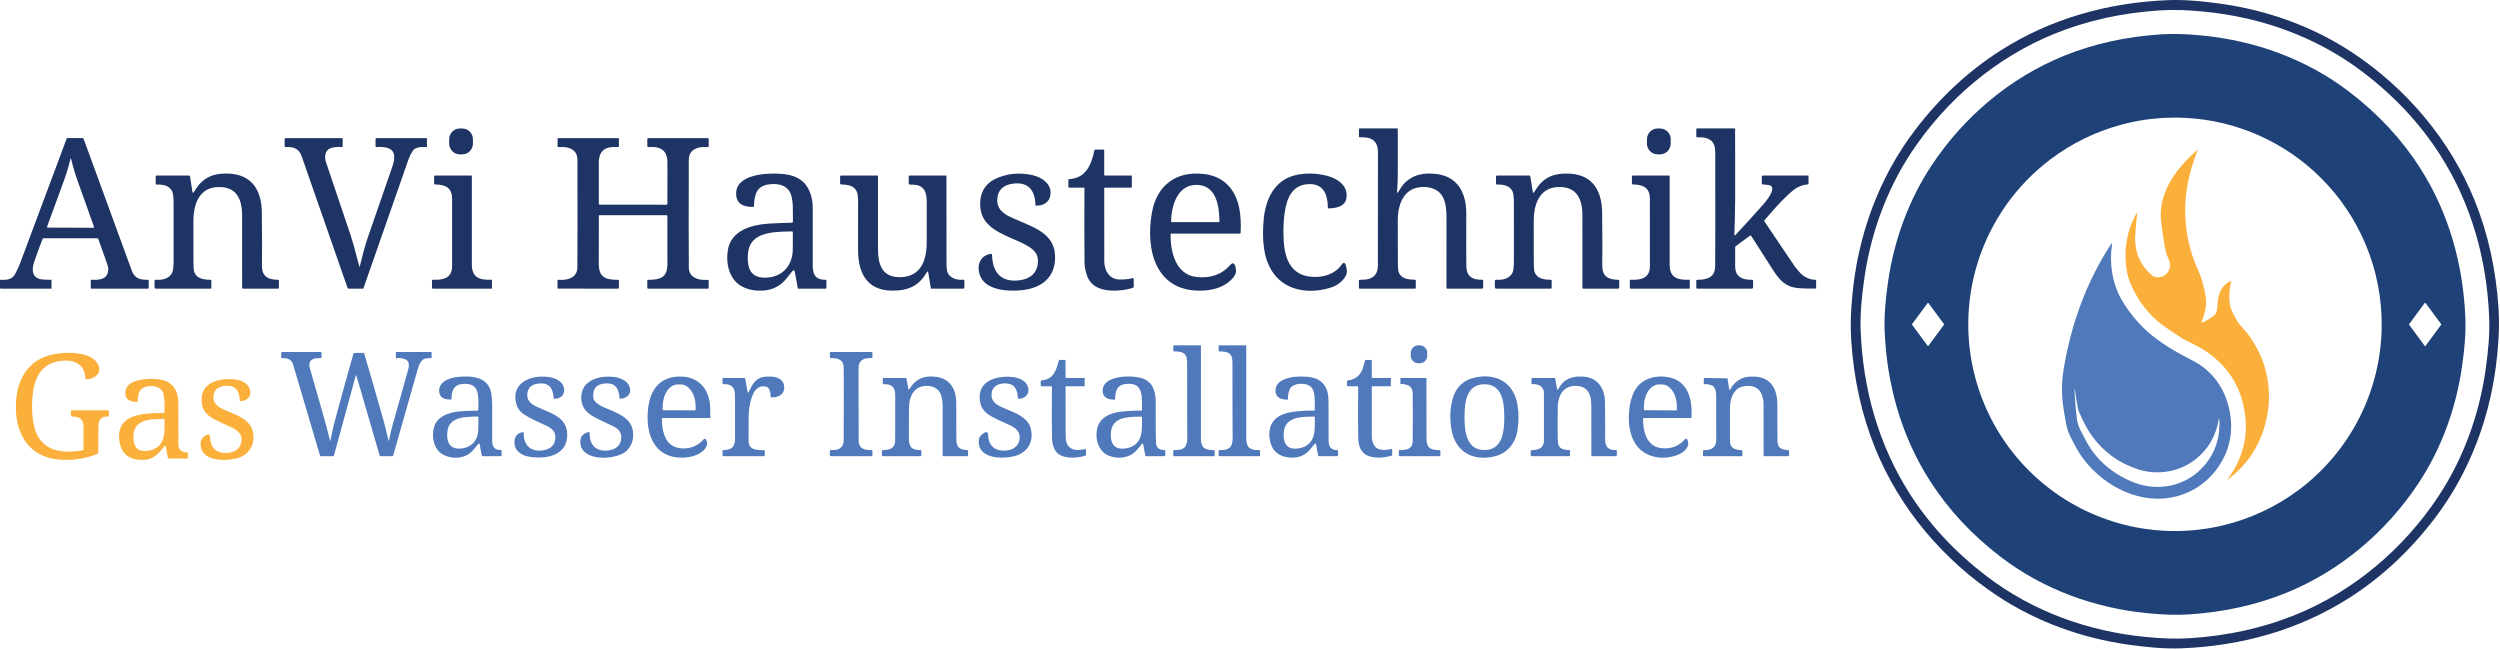
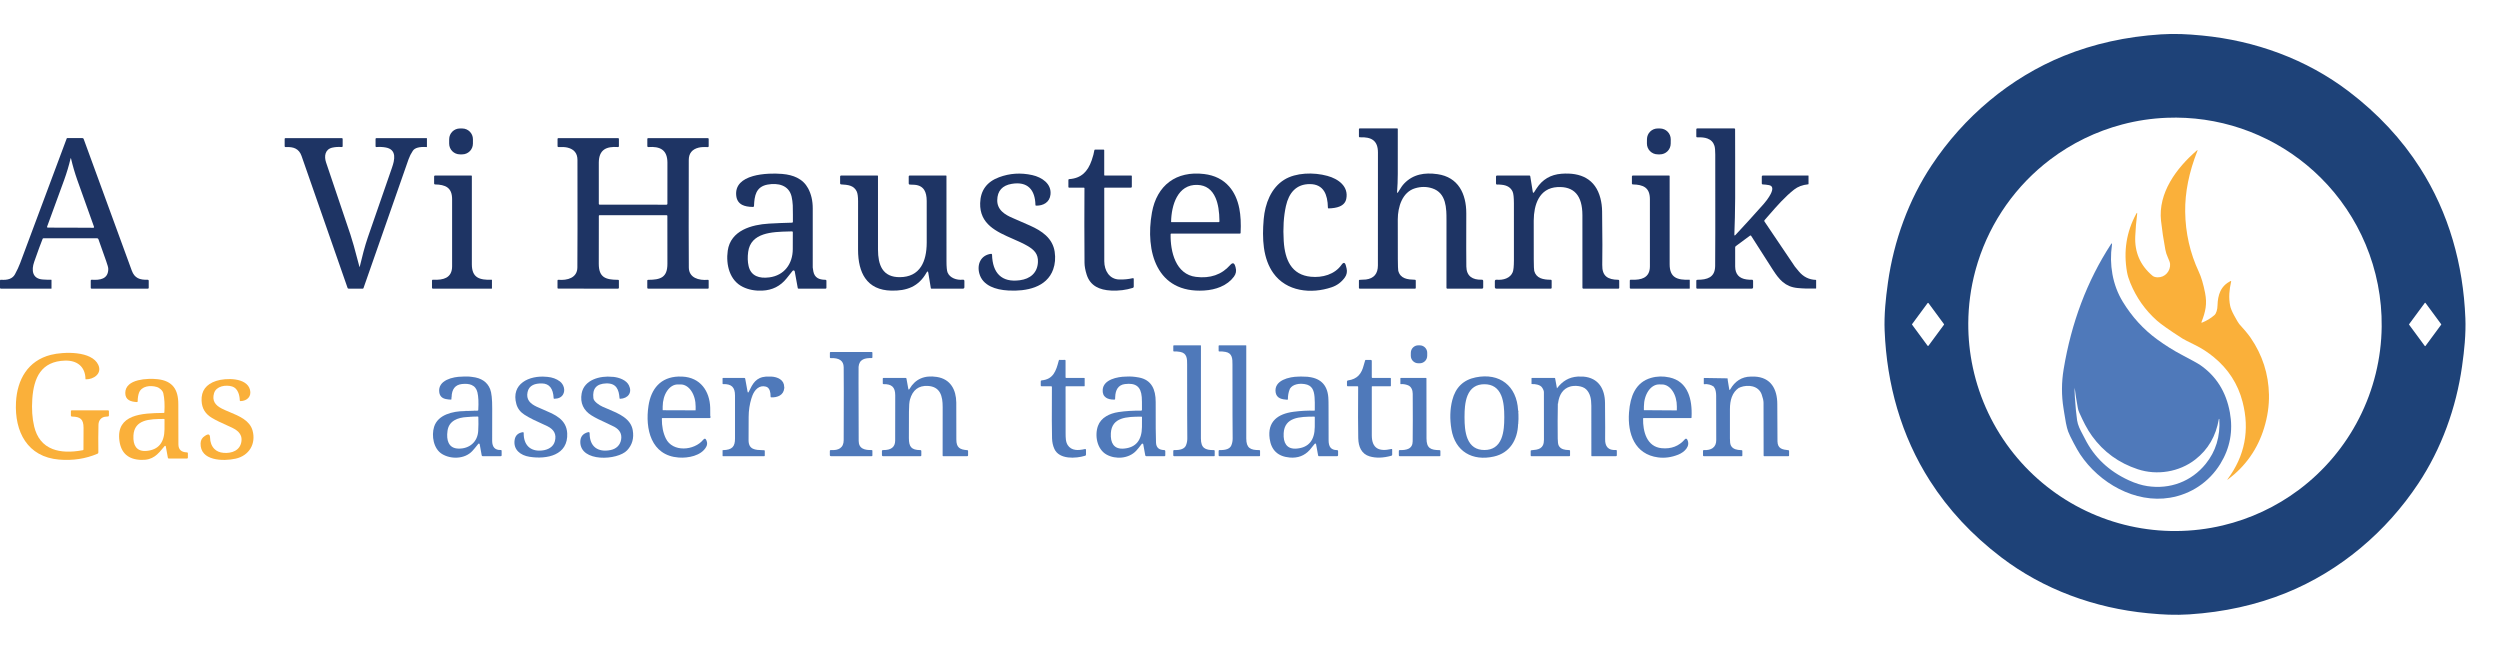
<svg xmlns="http://www.w3.org/2000/svg" width="2197" height="570" viewBox="0 0 2197 570" fill="none">
-   <path d="M1870.12 566.482C1849.45 563.542 1829.51 558.522 1810.31 551.422C1790.6 544.142 1772.26 534.888 1755.31 523.662C1743.41 515.775 1732.14 507.068 1721.49 497.542C1710.81 487.988 1700.92 477.748 1691.81 466.822C1682.62 455.782 1674.36 444.198 1667.04 432.072C1659.59 419.738 1653.21 407.005 1647.89 393.872C1636.06 364.645 1629.04 332.962 1626.83 298.822C1626.4 292.222 1626.3 285.512 1626.53 278.692C1626.72 272.872 1627.2 266.098 1627.95 258.372C1629.21 245.272 1631.29 232.405 1634.18 219.772C1637.11 206.992 1640.84 194.572 1645.38 182.512C1649.99 170.258 1655.39 158.485 1661.58 147.192C1667.89 135.685 1674.98 124.768 1682.84 114.442C1704.59 85.875 1729.63 62.558 1757.94 44.492C1779.71 30.605 1803.27 19.925 1828.63 12.452C1852.95 5.285 1878.55 1.175 1905.43 0.122C1912.57 -0.158 1920.49 0.045 1929.2 0.732C1936.09 1.278 1943.83 2.165 1952.42 3.392C1973.09 6.332 1993.03 11.348 2012.24 18.442C2031.95 25.722 2050.28 34.975 2067.23 46.202C2079.14 54.088 2090.41 62.795 2101.06 72.322C2111.74 81.875 2121.63 92.115 2130.73 103.042C2139.92 114.082 2148.18 125.668 2155.51 137.802C2162.96 150.128 2169.34 162.858 2174.66 175.992C2186.49 205.218 2193.51 236.902 2195.72 271.042C2196.15 277.642 2196.24 284.352 2196.01 291.172C2195.82 296.992 2195.35 303.765 2194.6 311.492C2193.33 324.592 2191.25 337.458 2188.36 350.092C2185.44 362.878 2181.71 375.302 2177.17 387.362C2172.56 399.615 2167.16 411.385 2160.97 422.672C2154.66 434.185 2147.57 445.102 2139.71 455.422C2117.96 483.988 2092.92 507.305 2064.61 525.372C2042.84 539.258 2019.28 549.938 1993.92 557.412C1969.6 564.578 1944 568.688 1917.12 569.742C1909.98 570.022 1902.05 569.818 1893.34 569.132C1886.47 568.585 1878.73 567.702 1870.12 566.482ZM2184.35 324.892C2185.54 316.545 2186.39 309.042 2186.92 302.382C2187.59 293.935 2187.78 286.248 2187.51 279.322C2186.49 253.255 2182.51 228.428 2175.56 204.842C2168.31 180.255 2157.96 157.408 2144.49 136.302C2126.97 108.842 2104.36 84.565 2076.65 63.472C2066.64 55.852 2056.06 48.978 2044.89 42.852C2033.94 36.852 2022.53 31.615 2010.65 27.142C1998.96 22.742 1986.91 19.125 1974.51 16.292C1962.26 13.485 1949.79 11.468 1937.08 10.242C1929.59 9.515 1923.02 9.058 1917.38 8.872C1910.77 8.652 1904.26 8.745 1897.86 9.152C1864.75 11.292 1834.03 18.102 1805.68 29.582C1792.95 34.735 1780.6 40.925 1768.65 48.152C1756.88 55.252 1745.65 63.258 1734.95 72.172C1724.35 80.998 1714.42 90.592 1705.15 100.952C1695.91 111.278 1687.47 122.212 1679.82 133.752C1668.94 150.192 1659.97 167.968 1652.9 187.082C1646.02 205.702 1641.16 225.038 1638.31 245.092C1637.12 253.425 1636.26 260.928 1635.73 267.602C1635.06 276.048 1634.87 283.735 1635.14 290.662C1636.16 316.728 1640.15 341.552 1647.1 365.132C1654.35 389.725 1664.7 412.575 1678.17 433.682C1695.69 461.142 1718.3 485.418 1746 506.512C1756.01 514.132 1766.59 521.005 1777.76 527.132C1788.71 533.132 1800.12 538.368 1812 542.842C1823.69 547.242 1835.74 550.858 1848.14 553.692C1860.39 556.498 1872.86 558.515 1885.57 559.742C1893.06 560.468 1899.63 560.925 1905.27 561.112C1911.89 561.332 1918.4 561.235 1924.8 560.822C1957.91 558.682 1988.63 551.875 2016.97 540.402C2029.7 535.248 2042.05 529.058 2054.01 521.832C2065.77 514.732 2077 506.722 2087.71 497.802C2098.3 488.975 2108.23 479.385 2117.5 469.032C2126.74 458.705 2135.18 447.772 2142.83 436.232C2153.71 419.798 2162.68 402.022 2169.75 382.902C2176.63 364.282 2181.5 344.945 2184.35 324.892Z" fill="#1E3464" />
  <path d="M2163.65 321.932C2161.02 340.458 2156.52 358.325 2150.16 375.532C2143.63 393.192 2135.34 409.615 2125.29 424.802C2118.22 435.468 2110.42 445.572 2101.89 455.112C2093.33 464.678 2084.15 473.538 2074.36 481.692C2064.47 489.932 2054.09 497.332 2043.22 503.892C2032.17 510.565 2020.77 516.285 2009 521.052C1982.81 531.652 1954.43 537.942 1923.84 539.922C1917.93 540.302 1911.91 540.388 1905.8 540.182C1900.59 540.008 1894.52 539.585 1887.6 538.912C1875.86 537.778 1864.33 535.918 1853.01 533.332C1841.56 530.705 1830.43 527.362 1819.62 523.302C1808.64 519.168 1798.09 514.328 1787.98 508.782C1777.67 503.122 1767.89 496.772 1758.64 489.732C1733.05 470.245 1712.16 447.815 1695.97 422.442C1683.52 402.942 1673.95 381.832 1667.26 359.112C1660.84 337.318 1657.16 314.382 1656.21 290.302C1655.96 283.902 1656.14 276.798 1656.76 268.992C1657.25 262.825 1658.04 255.892 1659.14 248.192C1661.77 229.665 1666.27 211.798 1672.63 194.592C1679.15 176.932 1687.44 160.508 1697.5 145.322C1704.57 134.655 1712.37 124.552 1720.9 115.012C1729.46 105.445 1738.64 96.585 1748.43 88.432C1758.32 80.192 1768.7 72.792 1779.57 66.232C1790.62 59.558 1802.02 53.838 1813.79 49.072C1839.98 38.472 1868.36 32.182 1898.95 30.202C1904.86 29.822 1910.88 29.735 1916.99 29.942C1922.2 30.115 1928.27 30.538 1935.19 31.212C1946.93 32.345 1958.46 34.205 1969.78 36.792C1981.23 39.418 1992.36 42.762 2003.17 46.822C2014.14 50.955 2024.69 55.795 2034.8 61.342C2045.12 67.002 2054.9 73.352 2064.15 80.392C2089.74 99.878 2110.63 122.308 2126.82 147.682C2139.27 167.182 2148.84 188.292 2155.53 211.012C2161.95 232.805 2165.63 255.745 2166.58 279.832C2166.83 286.225 2166.64 293.325 2166.03 301.132C2165.54 307.285 2164.75 314.218 2163.65 321.932ZM1736.32 236.482C1736.18 236.988 1736.04 237.498 1735.9 238.012C1731.87 253.092 1729.81 268.435 1729.72 284.042C1729.65 297.195 1731 310.202 1733.75 323.062C1736.72 336.902 1741.24 350.212 1747.31 362.992C1753.38 375.772 1760.85 387.682 1769.71 398.722C1778.28 409.395 1787.93 418.978 1798.66 427.472C1809.39 435.965 1820.94 443.152 1833.3 449.032C1845.65 454.912 1858.51 459.342 1871.87 462.322C1885.23 465.295 1898.75 466.742 1912.44 466.662C1926.28 466.582 1939.93 464.942 1953.4 461.742C1965.44 458.875 1977.07 454.822 1988.29 449.582C1999.5 444.342 2010.07 438.022 2019.99 430.622C2031.19 422.268 2041.29 412.752 2050.29 402.072C2059.29 391.385 2066.96 379.815 2073.29 367.362C2079.62 354.915 2084.46 341.905 2087.79 328.332C2091.12 314.765 2092.87 300.998 2093.02 287.032C2093.16 274.625 2092.04 262.335 2089.66 250.162C2087.28 237.988 2083.69 226.182 2078.89 214.742C2074.3 203.782 2068.68 193.375 2062.04 183.522C2055.41 173.668 2047.88 164.555 2039.45 156.182C2031.59 148.368 2023.08 141.332 2013.93 135.072C2004.78 128.812 1995.14 123.435 1985 118.942C1974.87 114.448 1964.41 110.912 1953.63 108.332C1942.85 105.758 1931.92 104.182 1920.85 103.602C1915.28 103.308 1909.7 103.275 1904.13 103.502C1890.89 104.028 1877.86 105.982 1865.05 109.362C1853.6 112.382 1842.54 116.482 1831.89 121.662C1821.24 126.848 1811.2 133.015 1801.75 140.162C1794.29 145.808 1787.31 151.995 1780.8 158.722C1774.3 165.448 1768.35 172.632 1762.96 180.272C1757.57 187.918 1752.79 195.932 1748.63 204.312C1744.48 212.692 1740.99 221.342 1738.17 230.262C1737.52 232.322 1736.9 234.395 1736.32 236.482ZM1680.37 284.812C1680.3 284.898 1680.27 284.992 1680.27 285.092C1680.27 285.192 1680.3 285.285 1680.37 285.372L1693.98 303.852C1694.07 303.978 1694.2 304.042 1694.36 304.042C1694.52 304.042 1694.65 303.978 1694.74 303.852L1708.36 285.382C1708.43 285.295 1708.46 285.202 1708.46 285.102C1708.46 285.002 1708.43 284.908 1708.36 284.822L1694.75 266.342C1694.66 266.215 1694.53 266.152 1694.37 266.152C1694.21 266.152 1694.08 266.215 1693.99 266.342L1680.37 284.812ZM2131.51 266.182C2131.44 266.088 2131.34 266.042 2131.22 266.042C2131.1 266.042 2131 266.088 2130.93 266.182L2117.11 284.912C2117 285.052 2117 285.192 2117.11 285.332L2130.92 304.062C2130.99 304.155 2131.09 304.202 2131.21 304.202C2131.33 304.202 2131.43 304.155 2131.5 304.062L2145.31 285.332C2145.42 285.192 2145.42 285.052 2145.31 284.912L2131.51 266.182Z" fill="#1E4278" />
  <path d="M406.2 112.905L404.22 112.898C399.001 112.88 394.755 117.096 394.737 122.315L394.723 126.175C394.705 131.394 398.921 135.64 404.14 135.658L406.12 135.665C411.339 135.683 415.585 131.467 415.603 126.248L415.617 122.388C415.635 117.169 411.419 112.923 406.2 112.905Z" fill="#1E3464" />
  <path d="M1228.83 168.642C1229.06 168.268 1229.39 167.735 1229.82 167.042C1230.66 165.668 1231.3 164.668 1231.75 164.042C1232.46 163.015 1233.22 162.085 1234.02 161.252C1237.79 157.318 1242.29 154.715 1247.52 153.442C1252.07 152.328 1257.33 152.198 1263.29 153.052C1267.74 153.692 1271.63 155.055 1274.98 157.142C1278.12 159.102 1280.73 161.675 1282.82 164.862C1284.78 167.855 1286.24 171.335 1287.21 175.302C1288.13 179.035 1288.58 183.115 1288.57 187.542C1288.5 213.028 1288.51 228.602 1288.62 234.262C1288.69 238.395 1289.99 241.428 1292.5 243.362C1294.77 245.108 1298 245.922 1302.17 245.802C1303.02 245.775 1303.44 246.185 1303.44 247.032V252.472C1303.44 253.278 1303.04 253.682 1302.23 253.682H1271.85C1271.66 253.682 1271.49 253.612 1271.36 253.472C1271.22 253.332 1271.15 253.165 1271.15 252.972C1271.2 232.718 1271.2 213.782 1271.17 196.162C1271.17 195.722 1271.17 195.052 1271.17 194.152C1271.18 190.418 1271.13 187.595 1271 185.682C1270.79 182.448 1270.34 179.662 1269.65 177.322C1268.82 174.468 1267.58 172.098 1265.95 170.212C1264.09 168.065 1261.68 166.502 1258.71 165.522C1253.82 163.908 1248.77 163.888 1243.54 165.462C1240.84 166.275 1238.46 167.668 1236.41 169.642C1234.54 171.435 1232.98 173.668 1231.72 176.342C1230.59 178.755 1229.73 181.452 1229.16 184.432C1228.63 187.145 1228.37 189.945 1228.37 192.832C1228.35 207.918 1228.37 219.522 1228.42 227.642C1228.47 233.695 1228.59 237.108 1228.78 237.882C1229.21 239.582 1229.93 240.992 1230.94 242.112C1231.85 243.118 1233 243.908 1234.41 244.482C1235.62 244.975 1237.07 245.328 1238.76 245.542C1240.01 245.702 1241.6 245.805 1243.54 245.852C1243.72 245.858 1243.87 245.925 1243.99 246.052C1244.12 246.178 1244.18 246.332 1244.18 246.512V253.082C1244.18 253.242 1244.12 253.378 1244.01 253.492C1243.9 253.605 1243.76 253.662 1243.6 253.662H1194.84C1194.67 253.662 1194.52 253.602 1194.4 253.482C1194.28 253.362 1194.22 253.215 1194.22 253.042V246.542C1194.22 246.142 1194.42 245.935 1194.82 245.922C1197.73 245.828 1199.6 245.728 1200.42 245.622C1207.39 244.695 1210.88 240.578 1210.9 233.272C1210.95 206.452 1210.97 173.375 1210.94 134.042C1210.94 131.382 1210.57 129.138 1209.84 127.312C1209.13 125.565 1208.08 124.172 1206.69 123.132C1205.37 122.152 1203.71 121.462 1201.7 121.062C1199.87 120.695 1197.67 120.558 1195.11 120.652C1194.52 120.672 1194.23 120.388 1194.23 119.802V113.492C1194.23 113.312 1194.29 113.162 1194.42 113.042C1194.54 112.915 1194.69 112.852 1194.87 112.852H1227.86C1228.01 112.852 1228.13 112.905 1228.23 113.012C1228.33 113.112 1228.38 113.235 1228.38 113.382C1228.44 125.295 1228.44 138.432 1228.37 152.792C1228.34 158.665 1228.15 163.828 1227.78 168.282C1227.65 169.835 1228 169.955 1228.83 168.642Z" fill="#1E3464" />
  <path d="M1458.84 112.911L1456.92 112.894C1451.68 112.848 1447.39 117.06 1447.35 122.301L1447.31 126.081C1447.27 131.322 1451.48 135.607 1456.72 135.653L1458.64 135.67C1463.88 135.715 1468.17 131.504 1468.21 126.263L1468.25 122.483C1468.29 117.242 1464.08 112.956 1458.84 112.911Z" fill="#1E3464" />
  <path d="M1524.16 206.032C1524.11 207.085 1524.45 207.228 1525.17 206.462C1532.68 198.428 1540.92 189.378 1549.88 179.312C1550.81 178.265 1551.77 177.072 1552.76 175.732C1554.17 173.812 1555.28 172.058 1556.09 170.472C1557.13 168.412 1557.59 166.745 1557.48 165.472C1557.35 163.932 1556.37 163.002 1554.55 162.682C1552.56 162.335 1550.79 162.135 1549.23 162.082C1548.58 162.062 1548.26 161.728 1548.26 161.082V155.332C1548.26 154.612 1548.62 154.252 1549.35 154.252H1589.07C1589.14 154.252 1589.2 154.278 1589.25 154.332C1589.3 154.378 1589.33 154.438 1589.33 154.512V161.622C1589.33 161.835 1589.22 161.955 1589.01 161.982C1584.09 162.462 1579.98 164.002 1576.67 166.602C1573 169.488 1569.14 173.048 1565.1 177.282C1563.49 178.962 1561.73 180.882 1559.81 183.042C1558.66 184.328 1556.96 186.262 1554.72 188.842C1552.91 190.922 1551.56 192.468 1550.67 193.482C1550.53 193.642 1550.45 193.828 1550.44 194.042C1550.43 194.262 1550.48 194.459 1550.6 194.632C1562.07 211.672 1570.99 224.892 1577.35 234.292C1577.39 234.352 1578.52 235.722 1580.73 238.402C1584.74 243.248 1589.72 245.765 1595.67 245.952C1595.9 245.958 1596.02 246.078 1596.02 246.312V253.292C1596.02 253.485 1595.92 253.585 1595.73 253.592C1589.68 253.732 1584.32 253.568 1579.63 253.102C1576.96 252.835 1574.53 252.242 1572.34 251.322C1570.32 250.469 1568.43 249.295 1566.66 247.802C1565.1 246.482 1563.54 244.825 1561.99 242.832C1560.78 241.272 1559.35 239.222 1557.72 236.682C1552.51 228.555 1546.25 218.755 1538.93 207.282C1538.65 206.848 1538.3 206.785 1537.89 207.092L1525.5 216.222C1525.08 216.535 1524.87 216.955 1524.86 217.482C1524.8 223.502 1524.8 229.112 1524.87 234.312C1524.96 240.912 1528.29 244.665 1534.87 245.572C1536.8 245.839 1538.26 245.918 1539.24 245.812C1540.16 245.705 1540.62 246.115 1540.62 247.042V252.382C1540.62 253.242 1540.19 253.672 1539.33 253.672H1491.48C1490.97 253.672 1490.71 253.418 1490.71 252.912V246.712C1490.71 246.158 1490.99 245.882 1491.54 245.882C1493.92 245.869 1495.94 245.712 1497.61 245.412C1499.59 245.052 1501.24 244.468 1502.57 243.662C1504.05 242.755 1505.18 241.538 1505.96 240.012C1506.79 238.358 1507.23 236.305 1507.28 233.852C1507.41 226.665 1507.44 193.978 1507.37 135.792C1507.36 132.158 1507.13 129.608 1506.66 128.142C1505.68 125.042 1503.65 122.912 1500.56 121.752C1498.31 120.898 1495.31 120.538 1491.57 120.672C1491 120.692 1490.71 120.412 1490.71 119.832V113.672C1490.71 113.118 1490.99 112.842 1491.54 112.842H1524.1C1524.29 112.842 1524.46 112.912 1524.59 113.052C1524.73 113.185 1524.8 113.348 1524.8 113.542C1524.8 119.395 1524.82 127.658 1524.86 138.332C1524.91 154.878 1524.91 166.852 1524.86 174.252C1524.77 186.232 1524.54 196.825 1524.16 206.032Z" fill="#1E3464" />
  <path d="M37.46 209.902C35.9 213.702 33.42 220.462 30.02 230.182C29.36 232.068 28.963 233.852 28.83 235.532C28.69 237.358 28.87 238.965 29.37 240.352C29.917 241.872 30.837 243.072 32.13 243.952C33.543 244.912 35.37 245.468 37.61 245.622C41.003 245.855 43.453 245.925 44.96 245.832C45.04 245.832 45.11 245.858 45.17 245.912C45.23 245.972 45.26 246.042 45.26 246.122V253.492C45.26 253.612 45.197 253.672 45.07 253.672H0.72C0.52 253.672 0.35 253.602 0.21 253.462C0.07 253.322 0 253.152 0 252.952V246.562C0 246.048 0.257 245.812 0.77 245.852C6.983 246.378 11.103 244.782 13.13 241.062C15.057 237.528 16.57 234.292 17.67 231.352C40.083 171.318 53.733 134.768 58.62 121.702C58.66 121.595 58.723 121.512 58.81 121.452C58.903 121.385 59.003 121.352 59.11 121.352H72.45C72.69 121.352 72.907 121.418 73.1 121.552C73.293 121.692 73.43 121.872 73.51 122.092C90.657 169.012 104.76 207.588 115.82 237.822C116.42 239.455 117.163 240.818 118.05 241.912C118.91 242.965 119.93 243.798 121.11 244.412C122.223 244.985 123.523 245.385 125.01 245.612C126.357 245.818 127.943 245.895 129.77 245.842C130.023 245.835 130.243 245.922 130.43 246.102C130.61 246.275 130.7 246.492 130.7 246.752V252.812C130.7 253.385 130.413 253.672 129.84 253.672H80.6C80.033 253.672 79.75 253.388 79.75 252.822V246.582C79.75 246.048 80.017 245.798 80.55 245.832C82.59 245.958 84.357 245.952 85.85 245.812C87.703 245.638 89.267 245.252 90.54 244.652C93.62 243.205 95.157 240.422 95.15 236.302C95.15 235.155 94.523 232.842 93.27 229.362C91.017 223.102 88.75 216.702 86.47 210.162C86.39 209.935 86.253 209.755 86.06 209.622C85.867 209.482 85.65 209.412 85.41 209.412H38.19C37.837 209.412 37.593 209.575 37.46 209.902ZM62 200.072C71.76 200.105 78.43 200.138 82.01 200.172C82.23 200.178 82.407 200.088 82.54 199.902C82.667 199.722 82.693 199.528 82.62 199.322C77.853 186.142 72.953 172.425 67.92 158.172C65.727 151.965 63.89 145.658 62.41 139.252C62.357 139.032 62.293 138.922 62.22 138.922C62.147 138.922 62.087 139.028 62.04 139.242C60.513 145.642 58.63 151.938 56.39 158.132C51.25 172.345 46.25 186.025 41.39 199.172C41.317 199.378 41.343 199.575 41.47 199.762C41.597 199.942 41.77 200.032 41.99 200.032C45.577 200.025 52.247 200.038 62 200.072Z" fill="#1E3464" />
  <path d="M316.17 234.322C316.217 234.122 316.29 233.822 316.39 233.422C317.69 228.015 318.71 223.935 319.45 221.182C320.683 216.595 321.963 212.365 323.29 208.492C328.657 192.859 335.693 172.555 344.4 147.582C345.127 145.502 345.653 143.695 345.98 142.162C346.413 140.095 346.547 138.292 346.38 136.752C345.94 132.845 343.517 130.472 339.11 129.632C336.483 129.132 333.717 129.002 330.81 129.242C330.297 129.282 330.04 129.049 330.04 128.542V122.112C330.04 121.625 330.283 121.382 330.77 121.382H374.95C375.11 121.382 375.19 121.462 375.19 121.622V128.992C375.19 129.172 375.103 129.255 374.93 129.242C368.59 128.809 364.547 129.895 362.8 132.502C361.24 134.822 359.987 137.302 359.04 139.942C355.98 148.442 342.777 186.199 319.43 253.212C319.383 253.345 319.303 253.455 319.19 253.542C319.07 253.622 318.94 253.662 318.8 253.662H306.38C305.907 253.662 305.59 253.435 305.43 252.982C293.897 219.749 280.417 181.092 264.99 137.012C263.897 133.892 262.09 131.722 259.57 130.502C257.417 129.462 254.557 129.049 250.99 129.262C250.763 129.275 250.57 129.205 250.41 129.052C250.243 128.899 250.16 128.709 250.16 128.482V122.092C250.16 121.612 250.4 121.372 250.88 121.372H300.26C300.84 121.372 301.13 121.665 301.13 122.252V128.322C301.13 128.975 300.81 129.275 300.17 129.222C297.37 128.995 294.677 129.165 292.09 129.732C290.517 130.079 289.22 130.709 288.2 131.622C287.267 132.462 286.593 133.515 286.18 134.782C285.793 135.949 285.643 137.249 285.73 138.682C285.81 140.029 286.09 141.405 286.57 142.812C293.75 163.945 300.887 185.092 307.98 206.252C308.88 208.945 309.85 212.155 310.89 215.882C311.503 218.082 312.377 221.335 313.51 225.642C314.577 229.735 315.353 232.632 315.84 234.332C315.96 234.752 316.07 234.749 316.17 234.322Z" fill="#1E3464" />
  <path d="M556.37 179.882C566.197 179.882 575.997 179.885 585.77 179.892C585.977 179.898 586.15 179.828 586.29 179.682C586.437 179.535 586.51 179.358 586.51 179.152C586.523 154.918 586.53 142.795 586.53 142.782C586.503 140.022 586.09 137.695 585.29 135.802C584.53 133.995 583.403 132.562 581.91 131.502C580.497 130.502 578.73 129.818 576.61 129.452C574.65 129.118 572.333 129.048 569.66 129.242C569.447 129.255 569.26 129.188 569.1 129.042C568.947 128.895 568.87 128.715 568.87 128.502V122.102C568.87 121.628 569.107 121.392 569.58 121.392H622.05C622.543 121.392 622.79 121.639 622.79 122.132V128.572C622.79 128.779 622.717 128.952 622.57 129.092C622.423 129.232 622.25 129.295 622.05 129.282C618.59 129.095 615.86 129.258 613.86 129.772C608.16 131.238 605.303 134.832 605.29 140.552C605.183 188.965 605.2 220.488 605.34 235.122C605.36 237.315 605.877 239.198 606.89 240.772C607.81 242.198 609.117 243.342 610.81 244.202C612.33 244.982 614.117 245.512 616.17 245.792C618.017 246.045 619.973 246.082 622.04 245.902C622.533 245.855 622.78 246.079 622.78 246.572V253.012C622.78 253.452 622.56 253.672 622.12 253.672H569.62C569.093 253.672 568.83 253.412 568.83 252.892V246.612C568.83 246.152 569.063 245.922 569.53 245.922C572.51 245.908 574.923 245.735 576.77 245.402C578.97 245.008 580.75 244.342 582.11 243.402C583.59 242.375 584.69 240.948 585.41 239.122C586.157 237.208 586.527 234.755 586.52 231.762C586.467 212.028 586.453 198.008 586.48 189.702C586.48 189.542 586.423 189.408 586.31 189.302C586.203 189.188 586.07 189.132 585.91 189.132C583.93 189.125 574.083 189.118 556.37 189.112C538.657 189.105 528.81 189.108 526.83 189.122C526.677 189.122 526.543 189.175 526.43 189.282C526.317 189.395 526.26 189.532 526.26 189.692C526.287 197.998 526.27 212.018 526.21 231.752C526.197 234.738 526.567 237.192 527.32 239.112C528.033 240.938 529.13 242.365 530.61 243.392C531.97 244.332 533.75 244.998 535.95 245.392C537.797 245.725 540.21 245.898 543.19 245.912C543.657 245.918 543.89 246.152 543.89 246.612V252.892C543.89 253.412 543.627 253.668 543.1 253.662L490.6 253.642C490.16 253.642 489.94 253.422 489.94 252.982V246.542C489.94 246.048 490.187 245.825 490.68 245.872C492.747 246.052 494.707 246.018 496.56 245.772C498.607 245.492 500.39 244.962 501.91 244.182C503.603 243.322 504.91 242.178 505.83 240.752C506.843 239.178 507.363 237.295 507.39 235.102C507.53 220.468 507.557 188.945 507.47 140.532C507.463 134.812 504.61 131.218 498.91 129.752C496.91 129.238 494.18 129.072 490.72 129.252C490.52 129.265 490.347 129.202 490.2 129.062C490.053 128.922 489.98 128.748 489.98 128.542V122.102C489.98 121.608 490.227 121.362 490.72 121.362L543.19 121.382C543.663 121.389 543.9 121.628 543.9 122.102V128.502C543.9 128.715 543.82 128.895 543.66 129.042C543.507 129.188 543.323 129.252 543.11 129.232C540.437 129.038 538.117 129.112 536.15 129.452C534.037 129.812 532.273 130.492 530.86 131.492C529.367 132.552 528.237 133.985 527.47 135.792C526.67 137.678 526.257 140.005 526.23 142.772C526.23 142.785 526.233 154.908 526.24 179.142C526.24 179.348 526.31 179.525 526.45 179.672C526.597 179.818 526.773 179.889 526.98 179.882C536.747 179.882 546.543 179.882 556.37 179.882Z" fill="#1E3464" />
  <path d="M953.02 165.402C953.02 165.268 952.973 165.152 952.88 165.052C952.787 164.958 952.67 164.912 952.53 164.912H939.49C939.33 164.912 939.19 164.855 939.07 164.742C938.957 164.622 938.9 164.482 938.9 164.322V158.162C938.9 157.695 939.133 157.445 939.6 157.412C944.773 157.072 949 155.438 952.28 152.512C955.26 149.858 957.63 145.972 959.39 140.852C960.597 137.332 961.373 134.398 961.72 132.052C961.78 131.665 962.007 131.472 962.4 131.472H969.85C969.997 131.472 970.123 131.525 970.23 131.632C970.337 131.738 970.39 131.865 970.39 132.012V153.792C970.39 154.105 970.547 154.262 970.86 154.262H994.11C994.47 154.262 994.65 154.438 994.65 154.792V163.962C994.65 164.588 994.34 164.902 993.72 164.902H970.88C970.753 164.902 970.643 164.948 970.55 165.042C970.457 165.135 970.41 165.245 970.41 165.372C970.37 190.032 970.38 211.445 970.44 229.612C970.447 231.652 970.72 233.598 971.26 235.452C971.82 237.378 972.637 239.068 973.71 240.522C974.843 242.075 976.21 243.282 977.81 244.142C979.53 245.068 981.457 245.562 983.59 245.622C987.617 245.735 991.537 245.358 995.35 244.492C996.01 244.345 996.34 244.608 996.34 245.282V251.762C996.34 252.408 996.03 252.828 995.41 253.022C989.497 254.868 983.243 255.645 976.65 255.352C971.17 255.105 966.7 253.982 963.24 251.982C959.227 249.662 956.463 246.105 954.95 241.312C953.723 237.418 953.097 233.922 953.07 230.822C952.903 207.708 952.887 185.902 953.02 165.402Z" fill="#1E3464" />
  <path d="M1934.6 283.201C1934.55 283.321 1934.58 283.428 1934.67 283.521C1934.76 283.615 1934.87 283.638 1934.99 283.591C1939.16 281.918 1942.84 279.705 1946.01 276.951C1946.84 276.225 1947.51 275.038 1948.01 273.391C1948.46 271.905 1948.7 270.305 1948.74 268.591C1948.81 266.091 1949.03 263.851 1949.4 261.871C1949.82 259.658 1950.45 257.675 1951.28 255.921C1953.11 252.048 1956.11 249.051 1960.26 246.931C1960.39 246.865 1960.51 246.875 1960.63 246.961C1960.74 247.055 1960.78 247.171 1960.75 247.311C1959.86 251.225 1959.33 254.761 1959.15 257.921C1958.93 261.661 1959.16 265.248 1959.85 268.681C1960.28 270.855 1961.42 273.631 1963.25 277.011C1965.64 281.431 1967.18 284.021 1967.86 284.781C1967.96 284.888 1968.11 285.055 1968.3 285.281C1970.57 287.815 1972.26 289.728 1973.35 291.021C1975.18 293.195 1976.67 295.128 1977.84 296.821C1988.22 311.948 1993.6 328.625 1993.97 346.851C1994.16 356.438 1992.73 366.215 1989.67 376.181C1984.01 394.615 1973.44 409.655 1957.96 421.301C1957.21 421.861 1957.12 421.768 1957.67 421.021C1972.84 400.555 1977.2 377.905 1970.75 353.071C1966.68 337.405 1958.24 324.311 1945.41 313.791C1940.23 309.545 1934.77 306.018 1929.04 303.211C1922.95 300.231 1919.3 298.361 1918.11 297.601C1906.72 290.301 1899.16 284.998 1895.45 281.691C1885.17 272.531 1877.4 261.518 1872.13 248.651C1870.69 245.131 1869.72 241.945 1869.22 239.091C1866.03 220.865 1868.69 203.868 1877.2 188.101C1878.03 186.575 1878.33 186.671 1878.1 188.391C1877.32 194.371 1876.77 200.761 1876.46 207.561C1875.81 221.655 1880.84 233.225 1891.54 242.271C1892.63 243.198 1894.18 243.681 1896.18 243.721C1897.76 243.755 1899.26 243.455 1900.68 242.821C1902.04 242.208 1903.23 241.338 1904.24 240.211C1905.24 239.098 1905.99 237.831 1906.48 236.411C1906.99 234.951 1907.18 233.455 1907.06 231.921C1906.97 230.735 1906.33 228.868 1905.14 226.321C1904.09 224.068 1903.34 221.735 1902.89 219.321C1901.28 210.715 1900.02 202.285 1899.11 194.031C1898.46 188.098 1898.89 182.118 1900.4 176.091C1901.77 170.585 1904.04 165.081 1907.19 159.581C1910.03 154.615 1913.56 149.708 1917.79 144.861C1921.55 140.541 1925.78 136.355 1930.49 132.301C1931.2 131.681 1931.39 131.811 1931.04 132.691C1923.69 151.318 1920.12 169.098 1920.34 186.031C1920.58 204.698 1924.59 222.355 1932.37 239.001C1934.48 243.521 1936.3 249.625 1937.81 257.311C1938.28 259.718 1938.56 261.998 1938.64 264.151C1938.71 266.238 1938.6 268.315 1938.31 270.381C1938.03 272.321 1937.57 274.378 1936.93 276.551C1936.36 278.471 1935.58 280.688 1934.6 283.201Z" fill="#FAB03A" />
-   <path d="M170.38 168.802C170.427 168.728 171.133 167.645 172.5 165.552C177.573 157.725 184.82 153.442 194.24 152.702C203.093 152.008 210.347 153.275 216 156.502C222.227 160.055 226.417 165.945 228.57 174.172C229.523 177.825 230.023 181.652 230.07 185.652C230.357 208.912 230.4 224.602 230.2 232.722C230.133 235.188 230.4 237.278 231 238.992C231.573 240.645 232.47 241.985 233.69 243.012C234.85 243.992 236.34 244.715 238.16 245.182C239.84 245.615 241.88 245.852 244.28 245.892C244.507 245.892 244.7 245.975 244.86 246.142C245.027 246.302 245.11 246.498 245.11 246.732V252.832C245.11 253.392 244.83 253.672 244.27 253.672H213.51C213.31 253.672 213.137 253.598 212.99 253.452C212.843 253.305 212.77 253.132 212.77 252.932C212.803 227.312 212.8 206.025 212.76 189.072C212.727 171.785 205.373 163.568 190.7 164.422C186.833 164.648 183.483 165.678 180.65 167.512C178.083 169.172 175.967 171.472 174.3 174.412C172.807 177.032 171.697 180.112 170.97 183.652C170.323 186.772 169.99 190.152 169.97 193.792C169.917 205.178 169.927 216.565 170 227.952C170.04 233.818 170.177 237.192 170.41 238.072C171.23 241.132 173.093 243.265 176 244.472C177.2 244.972 178.613 245.335 180.24 245.562C181.527 245.735 183.06 245.832 184.84 245.852C185.433 245.858 185.73 246.158 185.73 246.752V252.792C185.73 253.378 185.437 253.672 184.85 253.672H137.22C136.273 253.672 135.8 253.198 135.8 252.252V247.242C135.8 246.202 136.32 245.725 137.36 245.812C138.847 245.945 140.293 245.925 141.7 245.752C143.18 245.572 144.537 245.225 145.77 244.712C148.55 243.565 150.46 241.725 151.5 239.192C152.187 237.512 152.54 234.038 152.56 228.772C152.62 212.078 152.617 195.385 152.55 178.692C152.53 173.578 152.167 170.192 151.46 168.532C149.913 164.925 146.733 162.872 141.92 162.372C140.12 162.185 138.81 162.128 137.99 162.202C137.203 162.268 136.81 161.905 136.81 161.112V155.302C136.81 154.602 137.16 154.252 137.86 154.252H166.22C166.393 154.252 166.547 154.308 166.68 154.422C166.813 154.535 166.893 154.678 166.92 154.852L169.13 168.612C169.303 169.672 169.72 169.735 170.38 168.802Z" fill="#1E3464" />
  <path d="M698.41 238.492C698.37 238.285 698.28 238.109 698.14 237.962C698 237.809 697.83 237.705 697.63 237.652C697.423 237.605 697.223 237.615 697.03 237.682C696.83 237.749 696.667 237.862 696.54 238.022C695.947 238.769 694.18 240.982 691.24 244.662C685.827 251.442 678.707 255.022 669.88 255.402C663.513 255.682 657.817 254.592 652.79 252.132C649.983 250.759 647.577 248.879 645.57 246.492C643.71 244.272 642.237 241.669 641.15 238.682C640.137 235.895 639.5 232.882 639.24 229.642C638.987 226.562 639.087 223.439 639.54 220.272C640.147 216.005 641.69 212.289 644.17 209.122C646.383 206.289 649.323 203.912 652.99 201.992C656.197 200.319 659.923 199.009 664.17 198.062C667.77 197.262 671.667 196.742 675.86 196.502C682.613 196.115 689.297 195.845 695.91 195.692C696.51 195.679 696.807 195.372 696.8 194.772C696.787 193.332 696.787 191.332 696.8 188.772C696.82 184.972 696.783 182.209 696.69 180.482C696.543 177.709 696.203 175.159 695.67 172.832C695.103 170.372 694.093 168.302 692.64 166.622C691.307 165.082 689.627 163.895 687.6 163.062C685.747 162.302 683.653 161.859 681.32 161.732C679.173 161.619 676.917 161.779 674.55 162.212C672.07 162.665 670.007 163.499 668.36 164.712C666.873 165.819 665.693 167.262 664.82 169.042C664.067 170.589 663.513 172.469 663.16 174.682C662.893 176.355 662.71 178.495 662.61 181.102C662.603 181.315 662.52 181.495 662.36 181.642C662.207 181.789 662.023 181.862 661.81 181.862C657.703 181.835 654.49 181.215 652.17 180.002C649.163 178.422 647.447 175.782 647.02 172.082C646.493 167.529 647.7 163.735 650.64 160.702C653.14 158.129 656.837 156.145 661.73 154.752C665.717 153.625 670.33 152.929 675.57 152.662C679.637 152.455 683.583 152.515 687.41 152.842C692.537 153.282 696.897 154.399 700.49 156.192C704.73 158.319 707.95 161.415 710.15 165.482C712.903 170.569 714.267 176.505 714.24 183.292C714.187 194.379 714.183 211.635 714.23 235.062C714.237 235.655 714.42 236.839 714.78 238.612C715.313 241.265 716.553 243.179 718.5 244.352C720.16 245.352 722.46 245.862 725.4 245.882C725.64 245.882 725.843 245.969 726.01 246.142C726.177 246.309 726.26 246.512 726.26 246.752V252.802C726.26 253.375 725.97 253.662 725.39 253.662H701.71C701.343 253.662 701.13 253.485 701.07 253.132L698.41 238.492ZM676.03 243.772C679.277 243.352 682.21 242.422 684.83 240.982C687.35 239.602 689.503 237.795 691.29 235.562C693.037 233.389 694.37 230.889 695.29 228.062C696.203 225.255 696.67 222.245 696.69 219.032C696.743 211.925 696.757 206.915 696.73 204.002C696.73 203.815 696.66 203.659 696.52 203.532C696.387 203.399 696.227 203.335 696.04 203.342C695.393 203.362 694.393 203.389 693.04 203.422C690.647 203.475 688.823 203.529 687.57 203.582C685.463 203.669 683.567 203.792 681.88 203.952C677.553 204.352 673.88 205.059 670.86 206.072C667.147 207.319 664.207 209.079 662.04 211.352C659.553 213.965 658.04 217.295 657.5 221.342C656.887 225.915 657.01 230.072 657.87 233.812C658.85 238.059 661.09 240.989 664.59 242.602C667.583 243.982 671.397 244.372 676.03 243.772Z" fill="#1E3464" />
  <path d="M909.95 180.171C909.877 176.811 909.413 173.871 908.56 171.351C907.687 168.751 906.413 166.641 904.74 165.021C901.173 161.568 895.95 160.418 889.07 161.572C884.977 162.258 881.863 163.781 879.73 166.141C877.543 168.561 876.427 171.821 876.38 175.921C876.333 179.841 877.747 183.182 880.62 185.942C881.82 187.095 883.303 188.181 885.07 189.201C886.483 190.015 888.19 190.845 890.19 191.692C893.97 193.292 898.957 195.475 905.15 198.241C907.983 199.508 910.467 200.782 912.6 202.062C915.14 203.588 917.327 205.208 919.16 206.921C923.467 210.948 926.03 215.718 926.85 221.231C927.67 226.785 927.233 231.948 925.54 236.721C924.173 240.581 922.037 243.858 919.13 246.551C916.517 248.985 913.3 250.928 909.48 252.382C906.093 253.662 902.283 254.541 898.05 255.021C894.363 255.435 890.45 255.532 886.31 255.312C880.103 254.985 874.91 253.818 870.73 251.812C865.43 249.265 862.077 245.485 860.67 240.471C860.097 238.418 859.887 236.408 860.04 234.442C860.193 232.475 860.703 230.698 861.57 229.111C862.463 227.458 863.683 226.118 865.23 225.091C866.863 224.005 868.783 223.325 870.99 223.051C871.203 223.025 871.39 223.081 871.55 223.221C871.71 223.355 871.793 223.528 871.8 223.741C872.013 231.928 874.1 237.948 878.06 241.801C882.207 245.841 888.26 247.335 896.22 246.281C898.527 245.975 900.617 245.421 902.49 244.621C904.403 243.801 906.05 242.735 907.43 241.421C910.35 238.641 911.92 234.938 912.14 230.312C912.22 228.565 912.06 226.971 911.66 225.531C911.28 224.171 910.673 222.918 909.84 221.771C909.073 220.711 908.087 219.695 906.88 218.721C905.827 217.881 904.523 217.008 902.97 216.101C901.243 215.095 899.19 214.031 896.81 212.911C895.377 212.238 893.173 211.251 890.2 209.951C887.793 208.898 885.997 208.098 884.81 207.551C882.823 206.645 881.07 205.795 879.55 205.002C875.75 203.008 872.633 200.958 870.2 198.851C867.273 196.318 865.083 193.501 863.63 190.401C861.997 186.908 861.24 182.951 861.36 178.531C861.653 167.391 867.177 159.808 877.93 155.781C887.317 152.268 897.043 151.628 907.11 153.861C909.343 154.355 911.433 155.071 913.38 156.011C915.473 157.011 917.263 158.205 918.75 159.591C920.377 161.105 921.567 162.781 922.32 164.622C923.147 166.628 923.427 168.781 923.16 171.081C922.973 172.721 922.497 174.181 921.73 175.461C921.017 176.661 920.07 177.671 918.89 178.491C917.763 179.278 916.47 179.858 915.01 180.231C913.597 180.598 912.093 180.761 910.5 180.721C910.14 180.715 909.957 180.531 909.95 180.171Z" fill="#1E3464" />
  <path d="M1029.3 205.262C1029.15 205.262 1029.02 205.315 1028.91 205.422C1028.8 205.528 1028.74 205.658 1028.74 205.812C1028.66 209.918 1028.93 213.878 1029.56 217.692C1030.28 222.072 1031.43 225.958 1033 229.352C1034.79 233.225 1037.08 236.315 1039.87 238.622C1043 241.222 1046.69 242.788 1050.96 243.322C1063.51 244.882 1073.56 241.415 1081.09 232.922C1083.17 230.568 1084.65 230.902 1085.53 233.922L1085.84 234.992C1086.7 237.938 1086.22 240.645 1084.39 243.112C1081.52 246.992 1077.6 249.988 1072.61 252.102C1068.3 253.922 1063.45 254.992 1058.07 255.312C1048.02 255.898 1039.45 254.255 1032.36 250.382C1025.91 246.862 1020.86 241.608 1017.19 234.622C1013.84 228.248 1011.79 220.732 1011.02 212.072C1010.31 204.045 1010.75 195.622 1012.32 186.802C1013.39 180.828 1015.23 175.545 1017.86 170.952C1020.45 166.412 1023.72 162.675 1027.68 159.742C1031.64 156.795 1036.17 154.745 1041.28 153.592C1046.47 152.412 1052.09 152.188 1058.16 152.922C1067.43 154.042 1074.79 157.718 1080.24 163.952C1084.62 168.972 1087.58 175.415 1089.12 183.282C1090.3 189.315 1090.67 196.462 1090.24 204.722C1090.22 205.082 1090.03 205.262 1089.66 205.262H1029.3ZM1070.9 195.232C1071.41 195.232 1071.66 194.978 1071.66 194.472C1071.59 185.898 1070.46 179.048 1068.25 173.922C1065.08 166.562 1059.77 162.752 1052.32 162.492C1048.13 162.345 1044.46 163.282 1041.29 165.302C1038.48 167.102 1036.12 169.722 1034.21 173.162C1032.54 176.182 1031.26 179.728 1030.39 183.802C1029.63 187.368 1029.22 191.098 1029.16 194.992C1029.16 195.058 1029.18 195.115 1029.23 195.162C1029.27 195.208 1029.32 195.232 1029.39 195.232H1070.9Z" fill="#1E3464" />
  <path d="M1151.2 161.782C1145.31 161.742 1140.55 163.549 1136.91 167.202C1133.68 170.449 1131.4 175.069 1130.07 181.062C1128.07 190.115 1127.43 200.365 1128.14 211.812C1128.69 220.679 1130.57 227.635 1133.78 232.682C1137.73 238.895 1143.79 242.402 1151.94 243.202C1154.53 243.455 1157.09 243.449 1159.6 243.182C1162.2 242.902 1164.66 242.352 1166.98 241.532C1169.41 240.665 1171.6 239.529 1173.56 238.122C1175.63 236.629 1177.39 234.862 1178.84 232.822C1180.69 230.209 1182.01 230.452 1182.79 233.552L1183.38 235.902C1183.72 237.255 1183.76 238.615 1183.51 239.982C1183.25 241.355 1182.72 242.609 1181.91 243.742C1178.92 247.935 1175.04 250.835 1170.28 252.442C1165.69 253.989 1161.04 254.959 1156.33 255.352C1151.43 255.752 1146.74 255.505 1142.26 254.612C1137.51 253.665 1133.22 252.022 1129.38 249.682C1125.26 247.175 1121.8 243.949 1118.99 240.002C1114.73 234.009 1111.98 226.575 1110.74 217.702C1110.21 213.889 1109.94 209.735 1109.94 205.242C1109.94 201.402 1110.14 197.175 1110.54 192.562C1110.84 189.095 1111.39 185.765 1112.19 182.572C1113.05 179.132 1114.18 175.945 1115.58 173.012C1118.73 166.412 1123.05 161.399 1128.56 157.972C1131.05 156.419 1133.91 155.185 1137.14 154.272C1140.17 153.419 1143.41 152.872 1146.88 152.632C1150.17 152.405 1153.52 152.462 1156.93 152.802C1160.24 153.135 1163.41 153.719 1166.45 154.552C1168.98 155.239 1171.3 156.142 1173.41 157.262C1175.73 158.489 1177.67 159.905 1179.22 161.512C1180.94 163.285 1182.13 165.232 1182.8 167.352C1183.54 169.685 1183.63 172.182 1183.08 174.842C1182.43 177.955 1180.41 180.192 1177.01 181.552C1174.62 182.512 1171.46 183.045 1167.54 183.152C1167.39 183.159 1167.25 183.109 1167.14 183.002C1167.03 182.889 1166.97 182.755 1166.97 182.602C1166.86 176.349 1165.78 171.535 1163.71 168.162C1161.12 163.949 1156.95 161.822 1151.2 161.782Z" fill="#1E3464" />
  <path d="M1348.25 168.802C1348.3 168.728 1349 167.645 1350.36 165.552C1355.43 157.725 1362.68 153.442 1372.1 152.702C1380.95 152.008 1388.21 153.275 1393.86 156.502C1400.09 160.055 1404.28 165.945 1406.43 174.172C1407.38 177.825 1407.88 181.652 1407.93 185.652C1408.22 208.912 1408.26 224.598 1408.06 232.712C1408 235.185 1408.27 237.275 1408.86 238.982C1409.43 240.642 1410.33 241.985 1411.56 243.012C1412.72 243.985 1414.21 244.708 1416.02 245.182C1417.7 245.615 1419.74 245.848 1422.14 245.882C1422.37 245.882 1422.57 245.965 1422.73 246.132C1422.89 246.292 1422.97 246.488 1422.97 246.722V252.822C1422.97 253.382 1422.69 253.662 1422.13 253.662H1391.38C1391.17 253.662 1391 253.588 1390.86 253.442C1390.71 253.302 1390.64 253.128 1390.64 252.922C1390.67 227.308 1390.66 206.025 1390.62 189.072C1390.59 171.785 1383.23 163.568 1368.56 164.422C1364.69 164.648 1361.34 165.678 1358.51 167.512C1355.95 169.172 1353.83 171.472 1352.16 174.412C1350.67 177.032 1349.56 180.112 1348.83 183.652C1348.19 186.772 1347.86 190.152 1347.84 193.792C1347.79 205.178 1347.8 216.565 1347.87 227.952C1347.91 233.818 1348.05 237.192 1348.28 238.072C1349.1 241.125 1350.96 243.258 1353.86 244.472C1355.06 244.972 1356.48 245.332 1358.11 245.552C1359.4 245.732 1360.93 245.832 1362.71 245.852C1363.3 245.858 1363.6 246.158 1363.6 246.752V252.792C1363.6 253.378 1363.31 253.672 1362.72 253.672H1315.09C1314.14 253.672 1313.67 253.198 1313.67 252.252V247.242C1313.67 246.202 1314.19 245.725 1315.23 245.812C1316.72 245.945 1318.16 245.925 1319.57 245.752C1321.05 245.565 1322.41 245.218 1323.64 244.712C1326.42 243.558 1328.33 241.718 1329.37 239.192C1330.06 237.512 1330.41 234.038 1330.43 228.772C1330.49 212.078 1330.49 195.385 1330.42 178.692C1330.4 173.578 1330.04 170.192 1329.33 168.532C1327.78 164.925 1324.6 162.872 1319.79 162.372C1317.99 162.185 1316.68 162.128 1315.86 162.202C1315.07 162.268 1314.68 161.905 1314.68 161.112V155.302C1314.68 154.602 1315.03 154.252 1315.73 154.252H1344.08C1344.25 154.252 1344.41 154.308 1344.54 154.422C1344.67 154.535 1344.75 154.678 1344.78 154.852L1347 168.612C1347.17 169.672 1347.59 169.735 1348.25 168.802Z" fill="#1E3464" />
  <path d="M397.31 234.052C397.297 222.879 397.297 203.209 397.31 175.042C397.31 172.529 396.953 170.409 396.24 168.682C395.56 167.055 394.543 165.745 393.19 164.752C391.937 163.832 390.35 163.155 388.43 162.722C386.73 162.335 384.663 162.119 382.23 162.072C382.023 162.065 381.85 161.989 381.71 161.842C381.57 161.695 381.5 161.519 381.5 161.312V155.032C381.5 154.819 381.577 154.635 381.73 154.482C381.883 154.329 382.067 154.252 382.28 154.252L414.18 154.262C414.313 154.262 414.427 154.309 414.52 154.402C414.613 154.495 414.66 154.605 414.66 154.732C414.66 203.179 414.66 229.035 414.66 232.302C414.66 235.209 415.073 237.609 415.9 239.502C416.673 241.289 417.84 242.679 419.4 243.672C420.827 244.579 422.657 245.202 424.89 245.542C426.797 245.829 429.19 245.929 432.07 245.842C432.243 245.835 432.33 245.915 432.33 246.082V253.362C432.33 253.569 432.227 253.672 432.02 253.672L380.47 253.662C379.91 253.662 379.63 253.379 379.63 252.812V246.582C379.63 246.042 379.897 245.785 380.43 245.812C385.543 246.099 389.45 245.512 392.15 244.052C395.59 242.199 397.31 238.865 397.31 234.052Z" fill="#1E3464" />
  <path d="M815.81 239.822C815.55 238.222 815.023 238.132 814.23 239.552C810.91 245.492 806.55 249.732 801.15 252.272C798.63 253.452 795.833 254.298 792.76 254.812C789.893 255.285 786.72 255.482 783.24 255.402C772.833 255.148 765.19 251.502 760.31 244.462C756.13 238.435 754.047 230.048 754.06 219.302C754.073 205.035 754.08 190.895 754.08 176.882C754.073 172.815 753.677 169.945 752.89 168.272C752.277 166.958 751.47 165.875 750.47 165.022C749.577 164.262 748.493 163.662 747.22 163.222C746.153 162.855 744.867 162.578 743.36 162.392C742.413 162.272 740.993 162.158 739.1 162.052C738.873 162.038 738.68 161.952 738.52 161.792C738.367 161.625 738.29 161.428 738.29 161.202V155.072C738.29 154.845 738.37 154.652 738.53 154.492C738.697 154.332 738.893 154.252 739.12 154.252H771.14C771.26 154.252 771.36 154.295 771.44 154.382C771.527 154.462 771.57 154.562 771.57 154.682C771.57 156.148 771.573 177.685 771.58 219.292C771.58 222.845 771.857 225.975 772.41 228.682C773.037 231.748 774.027 234.332 775.38 236.432C778.487 241.238 783.593 243.618 790.7 243.572C799.26 243.518 805.523 240.392 809.49 234.192C812.75 229.078 814.387 222.028 814.4 213.042C814.427 196.428 814.423 184.262 814.39 176.542C814.37 172.415 813.65 169.222 812.23 166.962C810.503 164.228 807.68 162.705 803.76 162.392C801.807 162.232 800.497 162.175 799.83 162.222C798.997 162.275 798.58 161.888 798.58 161.062V155.242C798.58 154.575 798.913 154.242 799.58 154.242H831.32C831.44 154.242 831.54 154.285 831.62 154.372C831.707 154.452 831.75 154.552 831.75 154.672C831.75 184.932 831.757 209.868 831.77 229.482C831.77 234.562 832.093 237.892 832.74 239.472C833.213 240.632 833.933 241.662 834.9 242.562C835.8 243.402 836.88 244.095 838.14 244.642C839.34 245.168 840.633 245.528 842.02 245.722C843.387 245.915 844.75 245.938 846.11 245.792C847.043 245.692 847.51 246.112 847.51 247.052V252.302C847.51 253.215 847.053 253.672 846.14 253.672H818.52C818.393 253.672 818.28 253.632 818.18 253.552C818.08 253.465 818.02 253.358 818 253.232L815.81 239.822Z" fill="#1E3464" />
  <path d="M1433.07 245.812C1438.18 246.092 1442.09 245.505 1444.79 244.052C1448.23 242.192 1449.95 238.855 1449.94 234.042C1449.93 222.875 1449.92 203.208 1449.93 175.042C1449.93 172.528 1449.57 170.412 1448.86 168.692C1448.18 167.058 1447.16 165.745 1445.81 164.752C1444.56 163.838 1442.98 163.162 1441.06 162.722C1439.35 162.335 1437.28 162.118 1434.85 162.072C1434.65 162.065 1434.48 161.988 1434.33 161.842C1434.19 161.695 1434.12 161.522 1434.12 161.322V155.042C1434.12 154.828 1434.2 154.645 1434.35 154.492C1434.5 154.338 1434.69 154.262 1434.9 154.262H1466.8C1466.93 154.262 1467.05 154.308 1467.14 154.402C1467.23 154.495 1467.28 154.605 1467.28 154.732C1467.29 203.172 1467.29 229.025 1467.29 232.292C1467.29 235.198 1467.7 237.598 1468.53 239.492C1469.3 241.278 1470.47 242.668 1472.04 243.662C1473.47 244.568 1475.3 245.192 1477.53 245.532C1479.43 245.818 1481.82 245.918 1484.7 245.832C1484.87 245.825 1484.96 245.905 1484.96 246.072V253.352C1484.96 253.558 1484.86 253.662 1484.65 253.662H1433.11C1432.55 253.662 1432.27 253.378 1432.27 252.812V246.582C1432.27 246.042 1432.54 245.785 1433.07 245.812Z" fill="#1E3464" />
  <path d="M1895.59 298.172C1902.8 303.445 1910.15 308.049 1917.63 311.982C1926.28 316.535 1931.37 319.325 1932.9 320.352C1947.38 330.112 1956.28 344.139 1959.61 362.432C1962.57 378.699 1959.77 393.779 1951.21 407.672C1948.76 411.645 1945.93 415.295 1942.74 418.622C1939.57 421.915 1936.1 424.832 1932.31 427.372C1928.53 429.912 1924.52 432.022 1920.27 433.702C1915.98 435.402 1911.53 436.635 1906.93 437.402C1899.42 438.649 1891.76 438.559 1883.95 437.132C1876.55 435.779 1869.3 433.289 1862.19 429.662C1855.34 426.169 1848.97 421.792 1843.08 416.532C1837.25 411.325 1832.24 405.562 1828.03 399.242C1826.57 397.042 1824.7 393.792 1822.42 389.492C1819.86 384.652 1818.21 381.212 1817.48 379.172C1816.79 377.259 1816.15 374.809 1815.56 371.822C1815.2 369.995 1814.69 367.005 1814.04 362.852C1813.77 361.145 1813.57 359.852 1813.43 358.972C1811.58 347.565 1811.61 336.069 1813.53 324.482C1820.32 283.469 1834.13 246.922 1854.97 214.842C1855.88 213.435 1856.22 213.562 1855.98 215.222C1854.73 223.935 1854.87 232.502 1856.39 240.922C1858 249.789 1861.04 257.885 1865.52 265.212C1873.62 278.459 1883.64 289.445 1895.59 298.172ZM1823.38 348.792C1823.97 357.639 1824.62 364.485 1825.35 369.332C1825.66 371.352 1826.28 373.475 1827.23 375.702C1827.62 376.609 1828.09 377.619 1828.66 378.732C1828.99 379.405 1829.52 380.422 1830.25 381.782C1831.08 383.342 1831.7 384.532 1832.11 385.352C1840.32 401.785 1853.22 414.032 1870.81 422.092C1876.57 424.732 1882.01 426.435 1887.12 427.202C1892.07 427.949 1896.94 428.079 1901.74 427.592C1906.5 427.112 1911.08 426.039 1915.48 424.372C1919.89 422.699 1924.02 420.469 1927.85 417.682C1931.74 414.855 1935.24 411.519 1938.36 407.672C1947.27 396.679 1951.27 383.545 1950.34 368.272C1950.33 368.212 1950.3 368.175 1950.24 368.162C1950.2 368.149 1950.17 368.142 1950.14 368.142C1950.01 368.129 1949.93 368.192 1949.91 368.332C1947.36 383.239 1940.46 395.075 1929.2 403.842C1925.71 406.562 1921.87 408.815 1917.7 410.602C1913.63 412.349 1909.38 413.589 1904.95 414.322C1900.54 415.049 1896.13 415.255 1891.71 414.942C1887.23 414.615 1882.91 413.769 1878.75 412.402C1862.03 406.902 1848.62 397.175 1838.52 383.222C1836.39 380.282 1834.34 376.949 1832.37 373.222C1830.96 370.542 1829.23 366.945 1827.2 362.432C1826.67 361.232 1826.27 359.962 1826.02 358.622C1824.81 352.215 1823.86 346.082 1823.17 340.222C1823.17 340.202 1823.18 340.192 1823.2 340.192C1823.21 340.185 1823.22 340.182 1823.23 340.182C1823.25 340.182 1823.26 340.199 1823.26 340.232C1823.09 342.085 1823.13 344.939 1823.38 348.792Z" fill="#4F79BA" />
  <path d="M1736.32 236.481C1736.29 237.008 1736.15 237.518 1735.9 238.011C1736.04 237.498 1736.18 236.988 1736.32 236.481Z" fill="#1E3464" />
  <path d="M1076.99 309.252C1075.04 308.912 1073.21 308.775 1071.49 308.842C1071.12 308.855 1070.93 308.672 1070.93 308.292L1070.92 304.002C1070.92 303.855 1070.97 303.729 1071.08 303.622C1071.19 303.515 1071.31 303.462 1071.46 303.462H1094.88C1094.97 303.462 1095.05 303.495 1095.12 303.562C1095.19 303.629 1095.22 303.709 1095.22 303.802C1095.18 330.942 1095.18 358.105 1095.22 385.292C1095.22 387.399 1095.45 389.132 1095.91 390.492C1096.37 391.825 1097.08 392.869 1098.03 393.622C1098.93 394.342 1100.12 394.855 1101.6 395.162C1102.92 395.429 1104.62 395.555 1106.7 395.542C1106.87 395.542 1107.02 395.605 1107.15 395.732C1107.28 395.859 1107.34 396.009 1107.34 396.182V400.322C1107.34 400.709 1107.15 400.902 1106.76 400.902L1071.69 400.912C1071.18 400.912 1070.93 400.659 1070.93 400.152V396.232C1070.93 396.025 1071 395.852 1071.15 395.712C1071.3 395.565 1071.48 395.495 1071.69 395.502C1077.38 395.702 1080.85 394.342 1082.08 391.422C1082.91 389.469 1083.3 387.342 1083.26 385.042C1083.15 378.962 1083.09 357.625 1083.09 321.032C1083.09 320.885 1083.09 320.662 1083.09 320.362C1083.1 318.735 1083.07 317.525 1083 316.732C1082.9 315.412 1082.68 314.299 1082.34 313.392C1081.93 312.305 1081.33 311.429 1080.53 310.762C1079.62 310.015 1078.44 309.512 1076.99 309.252Z" fill="#4F79BA" />
  <path d="M1043.25 321.032C1043.25 320.885 1043.25 320.662 1043.25 320.362C1043.26 318.735 1043.23 317.525 1043.17 316.732C1043.06 315.412 1042.84 314.299 1042.5 313.392C1042.09 312.305 1041.49 311.429 1040.69 310.762C1039.78 310.015 1038.6 309.512 1037.15 309.252C1035.2 308.912 1033.37 308.775 1031.65 308.842C1031.28 308.855 1031.09 308.672 1031.09 308.292V304.002C1031.09 303.855 1031.14 303.729 1031.25 303.622C1031.36 303.515 1031.48 303.462 1031.63 303.462H1055.05C1055.14 303.462 1055.22 303.495 1055.29 303.562C1055.36 303.629 1055.39 303.709 1055.39 303.802C1055.34 330.942 1055.33 358.105 1055.36 385.292C1055.36 387.405 1055.59 389.139 1056.06 390.492C1056.51 391.825 1057.22 392.872 1058.17 393.632C1059.07 394.352 1060.26 394.862 1061.74 395.162C1063.06 395.435 1064.76 395.565 1066.84 395.552C1067.02 395.552 1067.17 395.615 1067.29 395.742C1067.42 395.862 1067.48 396.012 1067.48 396.192V400.332C1067.48 400.719 1067.29 400.912 1066.9 400.912H1031.83C1031.32 400.912 1031.07 400.659 1031.07 400.152V396.232C1031.07 396.025 1031.14 395.849 1031.29 395.702C1031.44 395.562 1031.62 395.495 1031.83 395.502C1037.52 395.702 1040.99 394.342 1042.22 391.422C1043.05 389.469 1043.44 387.342 1043.4 385.042C1043.29 378.962 1043.24 357.625 1043.25 321.032Z" fill="#4F79BA" />
  <path d="M1247.72 303.477L1246.46 303.468C1242.82 303.442 1239.85 306.368 1239.83 310.002L1239.81 312.622C1239.79 316.256 1242.71 319.222 1246.34 319.247L1247.6 319.256C1251.24 319.282 1254.21 316.356 1254.23 312.722L1254.25 310.102C1254.27 306.468 1251.35 303.502 1247.72 303.477Z" fill="#4F79BA" />
-   <path d="M282.52 311.332C282.447 311.718 282.44 312.108 282.5 312.502L282.54 314.152C282.553 314.492 282.367 314.668 281.98 314.682C281.887 314.688 280.957 314.715 279.19 314.762C272.93 314.928 270.693 318.092 272.48 324.252C275.9 336.072 279.963 350.245 284.67 366.772C286.543 373.358 288.317 380.158 289.99 387.172C290.103 387.645 290.227 387.648 290.36 387.182C290.753 385.748 291.243 383.468 291.83 380.342C292.403 377.282 292.883 375.028 293.27 373.582C298.403 354.315 304.203 333.305 310.67 310.552C310.703 310.445 310.767 310.355 310.86 310.282C310.953 310.215 311.057 310.182 311.17 310.182H319.36C319.74 310.182 319.987 310.365 320.1 310.732C324.767 326.512 330.38 345.982 336.94 369.142C338 372.902 339.443 378.678 341.27 386.472C341.563 387.712 341.82 387.705 342.04 386.452C342.733 382.525 343.5 379.048 344.34 376.022C347.273 365.415 352.063 348.362 358.71 324.862C359.877 320.722 359.343 317.855 357.11 316.262C356.143 315.575 354.847 315.112 353.22 314.872C351.807 314.665 350.103 314.622 348.11 314.742C347.95 314.748 347.87 314.668 347.87 314.502V309.572C347.87 309.432 347.94 309.362 348.08 309.362H379.09C379.21 309.362 379.27 309.422 379.27 309.542V314.522C379.27 314.675 379.19 314.748 379.03 314.742C376.877 314.668 375.163 314.765 373.89 315.032C372.243 315.378 370.82 316.468 369.62 318.302C368.713 319.695 367.947 321.495 367.32 323.702C360.5 347.702 353.227 373.278 345.5 400.432C345.407 400.758 345.19 400.922 344.85 400.922H334.54C334.327 400.922 334.133 400.858 333.96 400.732C333.787 400.605 333.67 400.438 333.61 400.232L313.29 330.382C313.03 329.509 312.783 329.509 312.55 330.382L293.42 400.522C293.387 400.642 293.323 400.738 293.23 400.812C293.13 400.885 293.02 400.922 292.9 400.922H281.93C281.583 400.922 281.36 400.752 281.26 400.412C273.98 375.598 266.07 348.862 257.53 320.202C256.343 316.208 253.057 314.392 247.67 314.752C247.523 314.765 247.397 314.722 247.29 314.622C247.183 314.522 247.13 314.398 247.13 314.252V309.952C247.13 309.792 247.187 309.652 247.3 309.532C247.42 309.418 247.56 309.362 247.72 309.362H281.94C282.333 309.362 282.53 309.558 282.53 309.952L282.52 311.332Z" fill="#4F79BA" />
  <path d="M754.52 322.372L754.48 336.222C754.447 353.329 754.49 370.435 754.61 387.542C754.63 390.749 755.823 392.972 758.19 394.212C759.177 394.739 760.393 395.102 761.84 395.302C763.033 395.469 764.447 395.535 766.08 395.502C766.24 395.502 766.377 395.555 766.49 395.662C766.603 395.775 766.66 395.912 766.66 396.072V400.282C766.66 400.682 766.457 400.882 766.05 400.882H730.31C729.61 400.882 729.26 400.532 729.26 399.832V396.492C729.26 395.772 729.617 395.439 730.33 395.492C733.737 395.732 736.377 395.209 738.25 393.922C740.363 392.475 741.423 390.099 741.43 386.792C741.557 351.165 741.557 329.795 741.43 322.682C741.33 317.035 737.527 314.382 730.02 314.722C729.54 314.742 729.3 314.509 729.3 314.022V309.962C729.3 309.789 729.36 309.639 729.48 309.512C729.607 309.392 729.757 309.332 729.93 309.332H766.02C766.453 309.332 766.67 309.549 766.67 309.982V314.022C766.67 314.482 766.44 314.705 765.98 314.692C764.407 314.645 763.037 314.702 761.87 314.862C760.483 315.055 759.303 315.409 758.33 315.922C756.043 317.115 754.773 319.265 754.52 322.372Z" fill="#4F79BA" />
  <path d="M73.35 395.042C73.417 391.768 73.44 385.425 73.42 376.012C73.42 374.092 73.237 372.508 72.87 371.262C72.497 369.995 71.907 368.985 71.1 368.232C70.313 367.498 69.26 366.958 67.94 366.612C66.713 366.292 65.14 366.115 63.22 366.082C62.967 366.082 62.75 365.988 62.57 365.802C62.39 365.622 62.3 365.405 62.3 365.152V361.492C62.3 360.898 62.597 360.602 63.19 360.602H94.83C95.423 360.602 95.72 360.902 95.72 361.502V365.032C95.72 365.625 95.427 365.952 94.84 366.012C94.32 366.065 93.707 366.118 93 366.172C91.033 366.312 89.467 367.042 88.3 368.362C87.167 369.642 86.577 371.288 86.53 373.302C86.35 380.562 86.317 388.655 86.43 397.582C86.43 397.835 86.363 398.065 86.23 398.272C86.097 398.485 85.913 398.642 85.68 398.742C75.18 403.208 63.9 404.922 51.84 403.882C45.073 403.302 39.123 401.552 33.99 398.632C29.163 395.885 25.167 392.168 22 387.482C18.993 383.042 16.817 377.862 15.47 371.942C14.183 366.255 13.71 360.108 14.05 353.502C14.31 348.415 15.103 343.682 16.43 339.302C17.803 334.755 19.717 330.695 22.17 327.122C24.737 323.382 27.847 320.245 31.5 317.712C35.34 315.052 39.727 313.095 44.66 311.842C47.647 311.082 51.083 310.562 54.97 310.282C59.383 309.968 63.55 310.042 67.47 310.502C72.05 311.042 75.897 312.078 79.01 313.612C82.603 315.385 85.07 317.755 86.41 320.722C87.243 322.562 87.473 324.315 87.1 325.982C86.767 327.475 85.977 328.812 84.73 329.992C83.57 331.085 82.143 331.932 80.45 332.532C78.797 333.112 77.13 333.382 75.45 333.342C75.363 333.342 75.287 333.308 75.22 333.242C75.153 333.182 75.12 333.105 75.12 333.012C75.067 330.292 74.58 327.878 73.66 325.772C72.787 323.745 71.537 322.048 69.91 320.682C68.33 319.348 66.44 318.362 64.24 317.722C62.073 317.095 59.677 316.822 57.05 316.902C52.003 317.055 47.643 318.022 43.97 319.802C40.53 321.468 37.667 323.858 35.38 326.972C33.273 329.845 31.637 333.372 30.47 337.552C29.41 341.318 28.713 345.695 28.38 350.682C27.78 359.542 28.32 367.528 30 374.642C32.38 384.682 37.793 391.335 46.24 394.602C53.22 397.302 62.09 397.642 72.85 395.622C73.17 395.562 73.337 395.368 73.35 395.042Z" fill="#FAB03A" />
  <path d="M282.52 311.332L282.5 312.502C282.44 312.109 282.447 311.719 282.52 311.332Z" fill="#1E4278" />
  <path d="M931.7 316.332C932.113 316.472 932.49 316.472 932.83 316.332L935.8 316.252C935.967 316.245 936.11 316.302 936.23 316.422C936.35 316.542 936.41 316.685 936.41 316.852V331.582C936.41 331.735 936.463 331.865 936.57 331.972C936.677 332.079 936.807 332.132 936.96 332.132H952.82C952.927 332.132 953.02 332.169 953.1 332.242C953.173 332.322 953.21 332.415 953.21 332.522V339.082C953.21 339.322 953.09 339.442 952.85 339.442H936.87C936.743 339.442 936.637 339.485 936.55 339.572C936.463 339.659 936.42 339.765 936.42 339.892C936.38 349.259 936.393 362.852 936.46 380.672C936.46 380.712 936.46 380.772 936.46 380.852C936.467 382.105 936.48 383.042 936.5 383.662C936.533 384.682 936.6 385.582 936.7 386.362C936.96 388.295 937.503 389.902 938.33 391.182C939.863 393.569 942.153 394.959 945.2 395.352C947.393 395.632 950.157 395.385 953.49 394.612C953.717 394.559 953.92 394.605 954.1 394.752C954.28 394.892 954.37 395.079 954.37 395.312V399.502C954.37 400.022 954.12 400.359 953.62 400.512C951.38 401.199 949.017 401.679 946.53 401.952C943.717 402.272 941.087 402.282 938.64 401.982C935.84 401.642 933.457 400.912 931.49 399.792C929.25 398.519 927.623 396.775 926.61 394.562C925.343 391.809 924.653 388.715 924.54 385.282C924.32 378.969 924.28 363.889 924.42 340.042C924.42 339.882 924.363 339.742 924.25 339.622C924.13 339.509 923.99 339.452 923.83 339.452H915.32C914.847 339.452 914.61 339.215 914.61 338.742V335.172C914.61 334.619 914.887 334.319 915.44 334.272C917.907 334.045 920.027 333.425 921.8 332.412C923.407 331.492 924.783 330.212 925.93 328.572C926.91 327.172 927.787 325.402 928.56 323.262C929.093 321.782 929.717 319.682 930.43 316.962C930.517 316.615 930.647 316.395 930.82 316.302C931.06 316.169 931.353 316.179 931.7 316.332Z" fill="#4F79BA" />
  <path d="M932.83 316.332C932.49 316.472 932.113 316.472 931.7 316.332H932.83Z" fill="#1E4278" />
  <path d="M1193.07 339.472H1184.61C1184.02 339.472 1183.72 339.175 1183.72 338.582V335.292C1183.72 334.725 1184 334.402 1184.56 334.322C1188.57 333.782 1191.7 332.325 1193.97 329.952C1195.03 328.852 1195.94 327.518 1196.69 325.952C1197.38 324.518 1197.97 322.838 1198.46 320.912C1198.97 318.918 1199.38 317.502 1199.71 316.662C1199.8 316.422 1199.98 316.302 1200.24 316.302H1204.73C1204.95 316.302 1205.14 316.378 1205.29 316.532C1205.44 316.685 1205.52 316.872 1205.52 317.092V331.562C1205.52 331.722 1205.58 331.862 1205.69 331.982C1205.8 332.095 1205.94 332.152 1206.1 332.152H1221.9C1222.01 332.152 1222.11 332.192 1222.19 332.272C1222.27 332.352 1222.31 332.448 1222.31 332.562V339.002C1222.31 339.308 1222.16 339.462 1221.85 339.462H1205.91C1205.81 339.462 1205.72 339.498 1205.64 339.572C1205.57 339.645 1205.53 339.732 1205.53 339.832C1205.5 359.945 1205.5 374.265 1205.54 382.792C1205.57 388.352 1207.13 392.068 1210.23 393.942C1213.04 395.648 1217.18 395.865 1222.66 394.592C1223.19 394.472 1223.45 394.685 1223.45 395.232V399.562C1223.45 400.062 1223.21 400.378 1222.73 400.512C1215.52 402.505 1209.15 402.688 1203.64 401.062C1200.18 400.042 1197.61 398.005 1195.92 394.952C1194.49 392.352 1193.72 389.055 1193.63 385.062C1193.42 375.762 1193.4 360.725 1193.55 339.952C1193.55 339.818 1193.5 339.705 1193.41 339.612C1193.32 339.518 1193.2 339.472 1193.07 339.472Z" fill="#4F79BA" />
  <path d="M407.32 330.912L406.18 330.982C406.507 330.895 406.887 330.872 407.32 330.912Z" fill="#1E4278" />
  <path d="M410.15 330.892L412.32 330.932L413.9 331.112L414.97 331.242C422.97 332.128 428.217 335.682 430.71 341.902C431.97 345.042 432.583 350.718 432.55 358.932C432.49 375.238 432.477 384.782 432.51 387.562C432.583 392.968 435.067 395.598 439.96 395.452C440.547 395.432 440.84 395.715 440.84 396.302V400.122C440.84 400.648 440.577 400.912 440.05 400.912H424.21C423.99 400.912 423.797 400.842 423.63 400.702C423.463 400.562 423.36 400.385 423.32 400.172L421.55 390.402C421.523 390.262 421.463 390.142 421.37 390.042C421.27 389.935 421.153 389.865 421.02 389.832C420.88 389.798 420.743 389.805 420.61 389.852C420.477 389.898 420.367 389.978 420.28 390.092C418.067 392.932 416.307 395.045 415 396.432C413.4 398.132 411.467 399.475 409.2 400.462C407.053 401.388 404.733 401.948 402.24 402.142C399.813 402.328 397.41 402.148 395.03 401.602C392.623 401.055 390.43 400.178 388.45 398.972C386.637 397.865 385.1 396.338 383.84 394.392C382.68 392.598 381.81 390.545 381.23 388.232C380.69 386.045 380.443 383.795 380.49 381.482C380.537 379.208 380.863 377.092 381.47 375.132C382.263 372.558 383.643 370.322 385.61 368.422C387.377 366.715 389.593 365.302 392.26 364.182C394.62 363.188 397.283 362.442 400.25 361.942C402.843 361.508 405.57 361.278 408.43 361.252L410.32 361.162L415.08 361.012C416.507 361.225 417.91 361.192 419.29 360.912C419.623 360.905 419.88 360.862 420.06 360.782C420.2 360.722 420.28 360.525 420.3 360.192C420.693 353.652 420.45 348.525 419.57 344.812C418.823 341.645 417.117 339.482 414.45 338.322C412.277 337.375 409.44 337.095 405.94 337.482C400.027 338.135 397 341.998 396.86 349.072C396.693 349.432 396.653 349.852 396.74 350.332C396.82 350.845 396.697 351.118 396.37 351.152C395.53 351.252 394.063 351.105 391.97 350.712C388.437 350.052 386.45 348.018 386.01 344.612C385.69 342.105 386.18 339.902 387.48 338.002C388.613 336.342 390.33 334.945 392.63 333.812C394.597 332.845 396.89 332.112 399.51 331.612C401.75 331.192 403.973 330.982 406.18 330.982L407.32 330.912L410.15 330.892ZM413.15 366.272L412.4 366.382L410.66 366.472C406.04 366.698 402.307 367.632 399.46 369.272C395.92 371.318 393.86 374.412 393.28 378.552C392.66 382.958 392.977 386.492 394.23 389.152C395.783 392.458 398.707 394.152 403 394.232C405.373 394.278 407.593 393.945 409.66 393.232C411.687 392.532 413.47 391.502 415.01 390.142C416.55 388.775 417.767 387.142 418.66 385.242C419.573 383.288 420.1 381.142 420.24 378.802C420.48 374.808 420.523 370.725 420.37 366.552C420.357 366.212 420.177 366.045 419.83 366.052L414.91 366.162C414.297 366.088 413.71 366.125 413.15 366.272Z" fill="#4F79BA" />
  <path d="M798.19 341.532C798.383 342.605 798.757 342.672 799.31 341.732C804.397 333.045 812.397 329.552 823.31 331.252C826.23 331.705 828.8 332.612 831.02 333.972C833.12 335.258 834.88 336.932 836.3 338.992C837.647 340.938 838.663 343.202 839.35 345.782C840.003 348.228 840.347 350.902 840.38 353.802C840.48 363.048 840.5 373.858 840.44 386.232C840.433 388.018 840.627 389.502 841.02 390.682C841.4 391.828 841.997 392.752 842.81 393.452C843.577 394.112 844.587 394.615 845.84 394.962C846.947 395.268 848.373 395.485 850.12 395.612C850.3 395.625 850.45 395.695 850.57 395.822C850.69 395.949 850.75 396.102 850.75 396.282V400.092C850.75 400.638 850.477 400.912 849.93 400.912H828.92C828.773 400.912 828.647 400.859 828.54 400.752C828.433 400.652 828.38 400.529 828.38 400.382C828.373 390.622 828.387 376.425 828.42 357.792C828.427 355.178 828.273 352.915 827.96 351.002C827.58 348.709 826.957 346.768 826.09 345.182C824.043 341.442 820.483 339.432 815.41 339.152C807.297 338.698 802.053 342.688 799.68 351.122C799.107 353.162 798.81 356.732 798.79 361.832C798.757 369.565 798.737 377.298 798.73 385.032C798.73 386.998 798.883 388.612 799.19 389.872C799.517 391.225 800.05 392.305 800.79 393.112C801.537 393.938 802.557 394.545 803.85 394.932C805.117 395.318 806.74 395.522 808.72 395.542C809.347 395.548 809.66 395.865 809.66 396.492V400.082C809.66 400.635 809.383 400.912 808.83 400.912H776.11C775.397 400.912 775.04 400.555 775.04 399.842V396.542C775.04 395.842 775.39 395.498 776.09 395.512C783.097 395.645 786.623 392.902 786.67 387.282C786.77 376.115 786.79 362.802 786.73 347.342C786.723 345.522 786.517 343.985 786.11 342.732C785.703 341.472 785.077 340.455 784.23 339.682C783.397 338.922 782.323 338.368 781.01 338.022C779.737 337.695 778.183 337.548 776.35 337.582C776.197 337.582 776.063 337.528 775.95 337.422C775.837 337.308 775.78 337.175 775.78 337.022V332.742C775.78 332.335 775.983 332.132 776.39 332.132H795.92C796.3 332.132 796.523 332.319 796.59 332.692L798.19 341.532Z" fill="#4F79BA" />
  <path d="M990.32 330.932L989.43 330.962C989.683 330.882 989.98 330.872 990.32 330.932Z" fill="#1E4278" />
  <path d="M980.04 348.841L979.98 350.041C980.027 350.268 980.027 350.475 979.98 350.661C979.893 351.015 979.67 351.191 979.31 351.191C976.13 351.225 973.66 350.631 971.9 349.411C969.793 347.951 968.843 345.655 969.05 342.521C969.19 340.375 970 338.495 971.48 336.881C972.767 335.475 974.533 334.298 976.78 333.351C978.687 332.545 980.863 331.931 983.31 331.511C985.357 331.165 987.397 330.981 989.43 330.961L990.32 330.931C993.373 330.725 996.903 330.995 1000.91 331.741C1006.26 332.735 1010.15 335.288 1012.57 339.401C1014.62 342.875 1015.63 347.505 1015.62 353.291C1015.57 372.378 1015.67 384.291 1015.9 389.031C1016.01 391.285 1016.71 392.941 1018.01 394.001C1019.17 394.948 1020.87 395.455 1023.11 395.521C1023.38 395.528 1023.6 395.625 1023.78 395.811C1023.97 395.998 1024.06 396.225 1024.06 396.491V400.071C1024.06 400.638 1023.78 400.921 1023.21 400.921H1007.37C1007.14 400.921 1006.94 400.848 1006.77 400.701C1006.6 400.555 1006.49 400.371 1006.45 400.151L1004.69 390.451C1004.66 390.305 1004.6 390.178 1004.5 390.071C1004.4 389.965 1004.28 389.895 1004.13 389.861C1003.98 389.821 1003.84 389.828 1003.7 389.881C1003.56 389.928 1003.45 390.011 1003.36 390.131C1001.27 392.898 999.633 394.905 998.46 396.151C996.86 397.858 994.95 399.221 992.73 400.241C990.63 401.208 988.37 401.825 985.95 402.091C983.603 402.345 981.267 402.248 978.94 401.801C976.6 401.355 974.447 400.591 972.48 399.511C970.433 398.378 968.7 396.791 967.28 394.751C965.967 392.871 964.993 390.705 964.36 388.251C963.76 385.925 963.51 383.531 963.61 381.071C963.703 378.638 964.133 376.375 964.9 374.281C966.187 370.748 968.61 367.911 972.17 365.771C975.15 363.978 978.737 362.761 982.93 362.121C988.917 361.208 995.547 360.805 1002.82 360.911C1003.02 360.911 1003.19 360.841 1003.34 360.701C1003.49 360.561 1003.56 360.388 1003.56 360.181C1003.6 354.601 1003.54 350.861 1003.38 348.961C1003.19 346.601 1002.75 344.621 1002.06 343.021C1001.37 341.428 1000.41 340.175 999.2 339.261C998 338.361 996.513 337.768 994.74 337.481C993.02 337.208 990.98 337.218 988.62 337.511C985.693 337.871 983.51 339.135 982.07 341.301C980.83 343.161 980.153 345.675 980.04 348.841ZM1003.1 366.151C1002.95 366.151 1002.72 366.155 1002.41 366.161C1000.46 366.175 998.997 366.191 998.01 366.211C996.357 366.258 994.88 366.335 993.58 366.441C990.28 366.721 987.523 367.265 985.31 368.071C982.61 369.051 980.52 370.481 979.04 372.361C977.353 374.501 976.413 377.265 976.22 380.651C975.967 385.125 976.683 388.518 978.37 390.831C980.317 393.485 983.493 394.608 987.9 394.201C998.187 393.255 1003.4 386.941 1003.55 375.261C1003.6 371.181 1003.61 368.301 1003.58 366.621C1003.57 366.301 1003.41 366.145 1003.1 366.151Z" fill="#4F79BA" />
  <path d="M1148.9 331.091L1149.97 331.231C1161.4 332.558 1167.22 339.278 1167.43 351.391L1167.49 353.521L1167.51 356.251L1167.52 358.261C1167.51 367.848 1167.53 377.441 1167.58 387.041C1167.59 389.835 1168.14 391.911 1169.21 393.271C1170.38 394.771 1172.28 395.531 1174.9 395.551C1175.57 395.551 1175.91 395.888 1175.91 396.561V399.861C1175.91 400.568 1175.56 400.921 1174.85 400.921H1159.11C1158.93 400.921 1158.77 400.861 1158.63 400.741C1158.49 400.628 1158.4 400.481 1158.37 400.301L1156.56 390.341C1156.53 390.208 1156.48 390.091 1156.39 389.991C1156.3 389.898 1156.19 389.835 1156.06 389.801C1155.93 389.768 1155.8 389.771 1155.67 389.811C1155.54 389.851 1155.44 389.925 1155.36 390.031C1152.89 393.138 1151.42 394.938 1150.97 395.431C1146.36 400.505 1140.49 402.721 1133.38 402.081C1123.02 401.161 1117.15 395.631 1115.77 385.491C1114.78 378.225 1116.34 372.578 1120.45 368.551C1124.04 365.038 1129.52 362.805 1136.87 361.851C1143.15 361.031 1149.19 360.715 1155 360.901C1155.12 360.908 1155.22 360.868 1155.31 360.781C1155.4 360.701 1155.44 360.601 1155.44 360.481C1155.52 355.261 1155.45 351.401 1155.23 348.901C1155.09 347.255 1154.87 345.848 1154.56 344.681C1154.21 343.348 1153.73 342.218 1153.12 341.291C1152.46 340.291 1151.62 339.488 1150.59 338.881C1149.5 338.235 1148.19 337.791 1146.64 337.551C1143.99 337.138 1141.59 337.198 1139.43 337.731C1136.82 338.365 1134.89 339.631 1133.63 341.531C1133.43 341.758 1133.33 341.998 1133.32 342.251C1132.28 344.958 1131.78 347.791 1131.82 350.751C1131.82 350.911 1131.76 351.048 1131.65 351.161C1131.54 351.268 1131.4 351.315 1131.24 351.301C1129.86 351.201 1128.73 351.071 1127.85 350.911C1126.64 350.691 1125.61 350.378 1124.76 349.971C1122.66 348.965 1121.42 347.248 1121.03 344.821C1120.63 342.281 1121.07 340.045 1122.36 338.111C1123.47 336.431 1125.2 335.015 1127.53 333.861C1129.51 332.888 1131.83 332.145 1134.49 331.631C1136.74 331.205 1138.98 330.985 1141.19 330.971L1143.32 330.901L1148.9 331.091ZM1154.96 366.121C1154.81 366.121 1154.58 366.121 1154.27 366.121C1152.32 366.141 1150.86 366.165 1149.87 366.191C1148.21 366.238 1146.73 366.315 1145.43 366.421C1142.14 366.701 1139.38 367.248 1137.16 368.061C1134.46 369.048 1132.37 370.481 1130.9 372.361C1129.21 374.501 1128.28 377.265 1128.09 380.651C1127.84 385.131 1128.56 388.525 1130.26 390.831C1132.21 393.491 1135.38 394.611 1139.79 394.191C1150.08 393.231 1155.29 386.911 1155.42 375.231C1155.47 371.151 1155.47 368.271 1155.44 366.591C1155.43 366.271 1155.27 366.115 1154.96 366.121Z" fill="#4F79BA" />
  <path d="M1334.09 360.542L1334.29 362.602L1334.41 364.332L1334.44 368.252L1334.25 371.742C1334.28 372.182 1334.23 372.495 1334.11 372.682C1334 376.202 1333.48 379.492 1332.56 382.552C1331.61 385.692 1330.27 388.498 1328.54 390.972C1326.73 393.532 1324.55 395.665 1321.99 397.372C1319.3 399.158 1316.26 400.435 1312.85 401.202C1308.15 402.255 1303.71 402.522 1299.52 402.002C1295.36 401.482 1291.63 400.202 1288.34 398.162C1284.99 396.095 1282.24 393.332 1280.08 389.872C1277.84 386.292 1276.32 382.098 1275.52 377.292C1273.99 368.172 1274.23 359.652 1276.24 351.732C1279.08 340.532 1285.96 333.828 1296.87 331.622C1302.08 330.575 1306.92 330.478 1311.41 331.332C1315.8 332.172 1319.64 333.878 1322.95 336.452C1326.25 339.018 1328.85 342.328 1330.75 346.382C1332.69 350.522 1333.8 355.242 1334.09 360.542ZM1287.02 366.582C1287.02 370.315 1287.17 373.492 1287.47 376.112C1287.88 379.785 1288.62 382.912 1289.67 385.492C1292.39 392.152 1297.34 395.478 1304.53 395.472C1311.71 395.465 1316.65 392.128 1319.36 385.462C1320.41 382.875 1321.13 379.745 1321.54 376.072C1321.83 373.452 1321.98 370.278 1321.97 366.552C1321.97 362.818 1321.82 359.642 1321.52 357.022C1321.11 353.348 1320.37 350.222 1319.32 347.642C1316.6 340.982 1311.65 337.655 1304.47 337.662C1297.28 337.668 1292.34 341.005 1289.63 347.672C1288.58 350.258 1287.86 353.385 1287.45 357.052C1287.16 359.678 1287.01 362.855 1287.02 366.582Z" fill="#4F79BA" />
  <path d="M1443.95 367.832C1443.88 370.845 1444.08 373.702 1444.54 376.402C1445.06 379.482 1445.9 382.192 1447.05 384.532C1448.36 387.165 1450.03 389.258 1452.08 390.812C1454.36 392.538 1457.07 393.558 1460.2 393.872C1468.67 394.718 1475.53 392.068 1480.78 385.922C1481.04 385.622 1481.37 385.492 1481.76 385.532C1482.16 385.572 1482.46 385.765 1482.65 386.112C1483.45 387.558 1483.76 389.015 1483.58 390.482C1483.42 391.795 1482.88 393.078 1481.96 394.332C1481.13 395.445 1480.06 396.475 1478.73 397.422C1477.52 398.282 1476.22 398.988 1474.84 399.542C1468.87 401.928 1462.97 402.735 1457.12 401.962C1452.13 401.302 1447.83 399.722 1444.2 397.222C1440.86 394.922 1438.15 391.882 1436.07 388.102C1434.16 384.622 1432.83 380.608 1432.08 376.062C1431.39 371.848 1431.22 367.345 1431.57 362.552C1432.13 354.892 1433.69 348.682 1436.26 343.922C1439.48 337.928 1444.36 333.988 1450.89 332.102C1456.14 330.582 1461.59 330.448 1467.23 331.702C1474.94 333.422 1480.37 337.928 1483.51 345.222C1485.96 350.915 1486.97 358.152 1486.53 366.932C1486.52 367.238 1486.36 367.392 1486.05 367.392H1444.4C1444.11 367.392 1443.96 367.538 1443.95 367.832ZM1444.86 360.462L1473.38 360.662C1473.44 360.662 1473.49 360.642 1473.54 360.602C1473.58 360.555 1473.6 360.502 1473.6 360.442L1473.62 357.322C1473.64 354.755 1473.32 352.282 1472.67 349.902C1472.02 347.522 1471.08 345.418 1469.85 343.592C1468.63 341.765 1467.21 340.355 1465.6 339.362C1463.99 338.368 1462.31 337.865 1460.56 337.852L1458 337.832C1456.25 337.818 1454.56 338.298 1452.94 339.272C1451.31 340.245 1449.88 341.635 1448.63 343.442C1447.38 345.255 1446.41 347.345 1445.72 349.712C1445.03 352.078 1444.68 354.548 1444.66 357.122L1444.64 360.242C1444.64 360.302 1444.66 360.352 1444.71 360.392C1444.75 360.438 1444.8 360.462 1444.86 360.462Z" fill="#4F79BA" />
  <path d="M414.97 331.242L413.9 331.112C414.213 331.092 414.57 331.135 414.97 331.242Z" fill="#1E4278" />
  <path d="M480.15 331.141L481.12 331.201C485.4 331.601 489.023 332.921 491.99 335.161C492.843 335.808 493.577 336.595 494.19 337.521C494.803 338.448 495.247 339.435 495.52 340.481C495.807 341.568 495.893 342.635 495.78 343.681C495.653 344.795 495.313 345.821 494.76 346.761C493.34 349.148 490.787 350.375 487.1 350.441C486.747 350.448 486.563 350.271 486.55 349.911C486.137 341.418 482.74 337.105 476.36 336.971C473.04 336.898 470.363 337.361 468.33 338.361C465.803 339.601 464.233 341.675 463.62 344.581C462.96 347.708 463.42 350.355 465 352.521C465.707 353.488 466.65 354.395 467.83 355.241C468.87 355.981 470.143 356.711 471.65 357.431C472.93 358.038 474.933 358.915 477.66 360.061C480.96 361.448 483.397 362.531 484.97 363.311C487.603 364.625 489.783 365.975 491.51 367.361C493.597 369.035 495.203 370.895 496.33 372.941C497.603 375.241 498.313 377.845 498.46 380.751C498.693 385.398 497.81 389.331 495.81 392.551C494.017 395.438 491.373 397.688 487.88 399.301C484.773 400.741 481.13 401.621 476.95 401.941C473.197 402.235 469.307 402.061 465.28 401.421C463.267 401.101 461.42 400.558 459.74 399.791C457.987 398.991 456.513 397.988 455.32 396.781C454.053 395.495 453.153 394.028 452.62 392.381C452.053 390.608 451.933 388.678 452.26 386.591C452.847 382.765 455.183 380.508 459.27 379.821C459.923 379.708 460.243 379.981 460.23 380.641C460.19 383.155 460.51 385.411 461.19 387.411C461.87 389.418 462.887 391.095 464.24 392.441C465.627 393.821 467.317 394.805 469.31 395.391C471.377 395.998 473.71 396.165 476.31 395.891C479.077 395.605 481.423 394.831 483.35 393.571C485.53 392.151 486.947 390.228 487.6 387.801C488.427 384.735 488.253 382.088 487.08 379.861C485.967 377.748 483.917 375.955 480.93 374.481C480.01 374.028 478.39 373.281 476.07 372.241C472.85 370.795 470.367 369.638 468.62 368.771C465.633 367.291 463.023 365.828 460.79 364.381C457.197 362.055 454.857 358.941 453.77 355.041C452.577 350.755 452.557 346.915 453.71 343.521C454.75 340.455 456.697 337.885 459.55 335.811C462.17 333.905 465.353 332.545 469.1 331.731C472.667 330.965 476.35 330.768 480.15 331.141Z" fill="#4F79BA" />
  <path d="M538.18 331.162L539.09 331.202C540.397 331.342 541.693 331.582 542.98 331.922C544.393 332.302 545.7 332.782 546.9 333.362C549.72 334.728 551.66 336.502 552.72 338.682C553.473 340.235 553.83 341.732 553.79 343.172C553.757 344.538 553.363 345.762 552.61 346.842C551.877 347.908 550.86 348.755 549.56 349.382C548.227 350.022 546.707 350.382 545 350.462C544.653 350.475 544.47 350.312 544.45 349.972C544.297 347.898 544.027 346.132 543.64 344.672C543.187 342.985 542.55 341.588 541.73 340.482C540.823 339.268 539.66 338.368 538.24 337.782C536.72 337.155 534.877 336.875 532.71 336.942C524.203 337.202 520.457 341.532 521.47 349.932C521.63 351.285 522.66 352.745 524.56 354.312C525.327 354.945 526.187 355.552 527.14 356.132C527.993 356.645 528.82 357.082 529.62 357.442C530.607 357.882 532.143 358.538 534.23 359.412C537.457 360.758 539.857 361.808 541.43 362.562C544.063 363.828 546.277 365.098 548.07 366.372C550.23 367.912 551.953 369.572 553.24 371.352C554.693 373.365 555.63 375.588 556.05 378.022C557.27 385.055 555.617 390.968 551.09 395.762C550.063 396.855 548.67 397.845 546.91 398.732C545.217 399.592 543.287 400.308 541.12 400.882C538.967 401.455 536.72 401.852 534.38 402.072C531.98 402.292 529.64 402.315 527.36 402.142C524.967 401.955 522.76 401.555 520.74 400.942C518.587 400.295 516.737 399.428 515.19 398.342C513.523 397.175 512.253 395.788 511.38 394.182C510.433 392.455 509.963 390.502 509.97 388.322C509.99 383.802 512.267 380.962 516.8 379.802C517.713 379.568 518.17 379.922 518.17 380.862C518.157 383.742 518.59 386.252 519.47 388.392C520.323 390.472 521.57 392.142 523.21 393.402C524.83 394.642 526.77 395.442 529.03 395.802C531.303 396.162 533.817 396.062 536.57 395.502C539.07 394.995 541.123 393.958 542.73 392.392C544.39 390.778 545.427 388.745 545.84 386.292C546.667 381.425 544.667 377.682 539.84 375.062C538.3 374.228 535.747 372.998 532.18 371.372C529.373 370.092 527.27 369.105 525.87 368.412C523.51 367.238 521.463 366.105 519.73 365.012C516.223 362.805 513.74 360.098 512.28 356.892C510.787 353.618 510.41 349.915 511.15 345.782C511.67 342.862 512.89 340.325 514.81 338.172C516.537 336.232 518.773 334.658 521.52 333.452C524 332.365 526.76 331.628 529.8 331.242C532.607 330.888 535.4 330.862 538.18 331.162Z" fill="#4F79BA" />
  <path d="M596.11 330.912L599.7 330.962C603.553 331.149 607.03 331.995 610.13 333.502C613.07 334.935 615.59 336.922 617.69 339.462C619.703 341.895 621.26 344.745 622.36 348.012C623.433 351.205 624.023 354.655 624.13 358.362L624.18 365.552C624.42 366.025 624.49 366.455 624.39 366.842C624.297 367.209 624.06 367.392 623.68 367.392H582.16C581.82 367.392 581.647 367.562 581.64 367.902C581.567 374.582 582.733 380.392 585.14 385.332C586.58 388.292 588.77 390.535 591.71 392.062C594.397 393.455 597.447 394.139 600.86 394.112C604.14 394.079 607.297 393.402 610.33 392.082C613.443 390.722 615.957 388.885 617.87 386.572C619.137 385.045 620.123 385.209 620.83 387.062L620.98 387.462C621.667 389.282 621.537 391.042 620.59 392.742C619.537 394.622 618.04 396.245 616.1 397.612C614.353 398.845 612.29 399.842 609.91 400.602C607.77 401.282 605.467 401.745 603 401.992C600.753 402.219 598.543 402.249 596.37 402.082C590.51 401.635 585.54 399.939 581.46 396.992C577.773 394.332 574.887 390.709 572.8 386.122C570.92 381.989 569.753 377.232 569.3 371.852C568.893 366.965 569.093 361.875 569.9 356.582C570.48 352.795 571.43 349.392 572.75 346.372C574.117 343.259 575.86 340.602 577.98 338.402C582.487 333.722 588.53 331.225 596.11 330.912ZM582.57 360.502L611.11 360.602C611.17 360.602 611.22 360.582 611.26 360.542C611.3 360.502 611.32 360.452 611.32 360.392L611.33 357.302C611.343 354.729 611.02 352.252 610.36 349.872C609.7 347.492 608.757 345.392 607.53 343.572C606.303 341.745 604.887 340.339 603.28 339.352C601.673 338.359 599.997 337.859 598.25 337.852H595.59C593.843 337.845 592.163 338.329 590.55 339.302C588.937 340.282 587.51 341.682 586.27 343.502C585.03 345.315 584.073 347.409 583.4 349.782C582.727 352.155 582.383 354.629 582.37 357.202L582.36 360.292C582.36 360.352 582.38 360.402 582.42 360.442C582.46 360.482 582.51 360.502 582.57 360.502Z" fill="#4F79BA" />
  <path d="M673.18 330.952L677.76 330.932C679.22 331.012 680.587 331.228 681.86 331.582C683.26 331.975 684.477 332.518 685.51 333.212C687.923 334.832 689.14 337.118 689.16 340.072L689.18 341.242C688.9 344.075 687.617 346.182 685.33 347.562C684.317 348.168 683.14 348.612 681.8 348.892C680.54 349.145 679.183 349.248 677.73 349.202C677.577 349.195 677.45 349.138 677.35 349.032C677.243 348.925 677.19 348.795 677.19 348.642C677.21 346.522 676.987 344.768 676.52 343.382C675.86 341.408 674.727 340.205 673.12 339.772C670.307 339.005 667.787 339.508 665.56 341.282C664.607 342.042 663.74 343.015 662.96 344.202C662.247 345.282 661.637 346.488 661.13 347.822C660.85 348.148 660.693 348.542 660.66 349.002C660.24 349.108 660.137 349.462 660.35 350.062C658.75 355.322 657.94 360.732 657.92 366.292C657.873 379.578 657.847 386.415 657.84 386.802C657.833 388.822 658.177 390.465 658.87 391.732C659.497 392.858 660.427 393.722 661.66 394.322C662.693 394.822 664.02 395.168 665.64 395.362C666.62 395.475 668.16 395.562 670.26 395.622C670.813 395.642 671.23 395.655 671.51 395.662C671.67 395.668 671.807 395.728 671.92 395.842C672.033 395.962 672.09 396.102 672.09 396.262V400.372C672.09 400.518 672.037 400.645 671.93 400.752C671.823 400.858 671.697 400.912 671.55 400.912H635.36C635.26 400.912 635.177 400.875 635.11 400.802C635.037 400.735 635 400.652 635 400.552V395.852C635 395.678 635.087 395.588 635.26 395.582C637.327 395.535 639.043 395.308 640.41 394.902C641.783 394.495 642.88 393.878 643.7 393.052C644.5 392.245 645.077 391.192 645.43 389.892C645.77 388.672 645.937 387.138 645.93 385.292C645.89 374.538 645.887 361.958 645.92 347.552C645.927 345.705 645.723 344.135 645.31 342.842C644.903 341.548 644.273 340.502 643.42 339.702C642.573 338.908 641.487 338.335 640.16 337.982C638.873 337.642 637.317 337.498 635.49 337.552C635.157 337.558 634.99 337.398 634.99 337.072V332.532C634.99 332.272 635.12 332.142 635.38 332.142H654.17C654.343 332.142 654.5 332.198 654.64 332.312C654.773 332.418 654.853 332.558 654.88 332.732L656.92 343.952C657.153 345.245 657.55 345.298 658.11 344.112C659.123 341.972 659.967 340.328 660.64 339.182C661.593 337.542 662.583 336.192 663.61 335.132C664.79 333.912 666.117 332.965 667.59 332.292C669.21 331.552 671.073 331.105 673.18 330.952Z" fill="#4F79BA" />
-   <path d="M887.84 337.602C886.46 337.169 884.963 336.935 883.35 336.902C881.663 336.875 880.07 337.075 878.57 337.502C876.93 337.975 875.553 338.685 874.44 339.632C873.2 340.685 872.353 341.982 871.9 343.522C870.973 346.689 871.157 349.409 872.45 351.682C873.583 353.682 875.653 355.452 878.66 356.992C879.613 357.479 880.743 358.009 882.05 358.582C882.837 358.929 884.057 359.445 885.71 360.132C888.537 361.305 890.647 362.222 892.04 362.882C894.367 363.982 896.343 365.089 897.97 366.202C899.937 367.549 901.543 368.999 902.79 370.552C904.203 372.305 905.2 374.242 905.78 376.362C906.56 379.209 906.787 381.989 906.46 384.702C906.147 387.349 905.33 389.785 904.01 392.012C902.677 394.245 900.917 396.129 898.73 397.662C896.47 399.249 893.877 400.372 890.95 401.032C887.957 401.705 884.813 402.075 881.52 402.142C877.7 402.222 874.29 401.862 871.29 401.062C867.777 400.129 865.07 398.642 863.17 396.602C860.99 394.255 859.96 391.245 860.08 387.572C860.18 384.712 861.45 382.535 863.89 381.042L864.74 380.522C867.1 379.075 868.32 379.735 868.4 382.502C868.52 386.722 869.797 390.059 872.23 392.512C874.217 394.512 876.91 395.655 880.31 395.942C882.157 396.095 883.923 396.032 885.61 395.752C887.403 395.452 888.997 394.922 890.39 394.162C891.903 393.335 893.123 392.265 894.05 390.952C895.063 389.532 895.703 387.865 895.97 385.952C896.217 384.205 896.1 382.619 895.62 381.192C895.187 379.892 894.443 378.699 893.39 377.612C892.463 376.659 891.26 375.749 889.78 374.882C888.607 374.195 887.113 373.459 885.3 372.672C878.54 369.725 873.507 367.269 870.2 365.302C867.24 363.542 865.007 361.459 863.5 359.052C861.94 356.545 861.087 353.565 860.94 350.112C860.56 341.425 864.85 335.615 873.81 332.682C875.997 331.969 878.547 331.482 881.46 331.222C884.693 330.942 887.74 331.015 890.6 331.442C893.893 331.929 896.613 332.849 898.76 334.202C901.22 335.762 902.797 337.832 903.49 340.412C903.87 341.839 903.93 343.179 903.67 344.432C903.43 345.619 902.91 346.665 902.11 347.572C901.337 348.452 900.353 349.142 899.16 349.642C897.953 350.142 896.62 350.412 895.16 350.452C894.993 350.459 894.85 350.405 894.73 350.292C894.61 350.179 894.547 350.039 894.54 349.872C894.447 347.065 893.947 344.642 893.04 342.602C891.88 339.995 890.147 338.329 887.84 337.602Z" fill="#4F79BA" />
-   <path d="M1386.65 330.912L1391.5 330.962C1394.73 331.229 1397.58 332.012 1400.05 333.312C1402.38 334.539 1404.34 336.212 1405.93 338.332C1407.44 340.339 1408.57 342.709 1409.34 345.442C1410.08 348.055 1410.46 350.929 1410.49 354.062C1410.64 372.069 1410.68 382.675 1410.59 385.882C1410.5 389.169 1411.21 391.622 1412.71 393.242C1414.28 394.935 1416.7 395.669 1419.95 395.442C1420.56 395.402 1420.87 395.689 1420.87 396.302V400.112C1420.87 400.645 1420.6 400.912 1420.07 400.912H1398.9C1398.79 400.912 1398.69 400.872 1398.61 400.792C1398.53 400.712 1398.49 400.615 1398.49 400.502C1398.52 379.535 1398.51 364.882 1398.46 356.542C1398.44 353.422 1398.16 350.825 1397.61 348.752C1396.9 346.072 1395.68 343.885 1393.96 342.192C1393.17 341.412 1392.15 340.769 1390.91 340.262C1389.78 339.802 1388.51 339.479 1387.12 339.292C1385.83 339.112 1384.53 339.062 1383.22 339.142C1381.96 339.222 1380.83 339.409 1379.83 339.702C1376.71 340.622 1374.25 342.399 1372.44 345.032C1370.86 347.339 1369.82 350.245 1369.31 353.752L1369.03 354.782C1368.83 364.962 1368.8 375.162 1368.93 385.382C1368.97 388.342 1369.23 390.339 1369.71 391.372C1370.46 393.005 1371.78 394.145 1373.66 394.792C1374.98 395.245 1376.8 395.495 1379.13 395.542C1379.3 395.549 1379.45 395.615 1379.58 395.742C1379.7 395.869 1379.76 396.019 1379.76 396.192V400.262C1379.76 400.442 1379.7 400.595 1379.57 400.722C1379.44 400.849 1379.29 400.912 1379.11 400.912H1345.8C1345.63 400.912 1345.48 400.849 1345.35 400.722C1345.23 400.602 1345.17 400.452 1345.17 400.272V396.322C1345.17 395.935 1345.36 395.725 1345.75 395.692C1347.64 395.539 1349.09 395.362 1350.12 395.162C1351.56 394.869 1352.73 394.442 1353.62 393.882C1354.66 393.229 1355.44 392.342 1355.96 391.222C1356.53 389.995 1356.81 388.435 1356.82 386.542C1356.85 373.029 1356.84 359.085 1356.78 344.712C1356.77 343.452 1356.21 342.032 1355.1 340.452C1354.31 339.319 1352.93 338.502 1350.98 338.002C1349.47 337.615 1347.86 337.455 1346.16 337.522C1345.99 337.529 1345.9 337.445 1345.9 337.272V332.442C1345.9 332.362 1345.93 332.292 1345.99 332.232C1346.05 332.172 1346.12 332.142 1346.2 332.142H1366.21C1366.32 332.142 1366.41 332.179 1366.5 332.252C1366.58 332.319 1366.63 332.405 1366.65 332.512L1368.25 341.282C1368.52 342.782 1369 342.855 1369.69 341.502C1373.04 334.955 1378.7 331.425 1386.65 330.912Z" fill="#4F79BA" />
+   <path d="M1386.65 330.912L1391.5 330.962C1394.73 331.229 1397.58 332.012 1400.05 333.312C1402.38 334.539 1404.34 336.212 1405.93 338.332C1407.44 340.339 1408.57 342.709 1409.34 345.442C1410.08 348.055 1410.46 350.929 1410.49 354.062C1410.64 372.069 1410.68 382.675 1410.59 385.882C1410.5 389.169 1411.21 391.622 1412.71 393.242C1414.28 394.935 1416.7 395.669 1419.95 395.442C1420.56 395.402 1420.87 395.689 1420.87 396.302V400.112C1420.87 400.645 1420.6 400.912 1420.07 400.912H1398.9C1398.79 400.912 1398.69 400.872 1398.61 400.792C1398.53 400.712 1398.49 400.615 1398.49 400.502C1398.52 379.535 1398.51 364.882 1398.46 356.542C1398.44 353.422 1398.16 350.825 1397.61 348.752C1396.9 346.072 1395.68 343.885 1393.96 342.192C1393.17 341.412 1392.15 340.769 1390.91 340.262C1389.78 339.802 1388.51 339.479 1387.12 339.292C1385.83 339.112 1384.53 339.062 1383.22 339.142C1381.96 339.222 1380.83 339.409 1379.83 339.702C1376.71 340.622 1374.25 342.399 1372.44 345.032C1370.86 347.339 1369.82 350.245 1369.31 353.752L1369.03 354.782C1368.83 364.962 1368.8 375.162 1368.93 385.382C1368.97 388.342 1369.23 390.339 1369.71 391.372C1370.46 393.005 1371.78 394.145 1373.66 394.792C1374.98 395.245 1376.8 395.495 1379.13 395.542C1379.3 395.549 1379.45 395.615 1379.58 395.742C1379.7 395.869 1379.76 396.019 1379.76 396.192V400.262C1379.76 400.442 1379.7 400.595 1379.57 400.722C1379.44 400.849 1379.29 400.912 1379.11 400.912H1345.8C1345.63 400.912 1345.48 400.849 1345.35 400.722C1345.23 400.602 1345.17 400.452 1345.17 400.272V396.322C1345.17 395.935 1345.36 395.725 1345.75 395.692C1347.64 395.539 1349.09 395.362 1350.12 395.162C1351.56 394.869 1352.73 394.442 1353.62 393.882C1354.66 393.229 1355.44 392.342 1355.96 391.222C1356.53 389.995 1356.81 388.435 1356.82 386.542C1356.85 373.029 1356.84 359.085 1356.78 344.712C1356.77 343.452 1356.21 342.032 1355.1 340.452C1354.31 339.319 1352.93 338.502 1350.98 338.002C1349.47 337.615 1347.86 337.455 1346.16 337.522C1345.99 337.529 1345.9 337.445 1345.9 337.272V332.442C1345.9 332.362 1345.93 332.292 1345.99 332.232C1346.05 332.172 1346.12 332.142 1346.2 332.142H1366.21C1366.32 332.142 1366.41 332.179 1366.5 332.252C1366.58 332.319 1366.63 332.405 1366.65 332.512L1368.25 341.282C1373.04 334.955 1378.7 331.425 1386.65 330.912Z" fill="#4F79BA" />
  <path d="M1538.61 330.952L1541.82 330.932C1545.33 331.078 1548.4 331.802 1551.04 333.102C1553.53 334.335 1555.6 336.068 1557.26 338.302C1558.82 340.402 1559.99 342.918 1560.77 345.852C1561.51 348.618 1561.88 351.695 1561.89 355.082C1561.94 373.528 1562 384.448 1562.05 387.842C1562.08 389.402 1562.35 390.695 1562.86 391.722C1563.33 392.662 1564.01 393.412 1564.92 393.972C1565.7 394.458 1566.71 394.835 1567.95 395.102C1568.82 395.295 1570.06 395.475 1571.66 395.642C1572.05 395.682 1572.25 395.902 1572.25 396.302V400.272C1572.25 400.698 1572.04 400.912 1571.61 400.912H1550.36C1550.23 400.912 1550.11 400.865 1550.01 400.772C1549.92 400.672 1549.87 400.555 1549.87 400.422C1549.82 375.808 1549.8 360.342 1549.79 354.022C1549.78 352.095 1549.24 349.642 1548.17 346.662C1547.49 344.782 1546.43 343.228 1545 342.002C1543.68 340.882 1542.1 340.078 1540.26 339.592C1538.55 339.138 1536.73 338.985 1534.78 339.132C1532.93 339.265 1531.13 339.655 1529.38 340.302C1528.91 340.328 1528.52 340.488 1528.19 340.782C1525.3 342.722 1523.21 345.428 1521.91 348.902C1520.81 351.848 1520.26 355.428 1520.26 359.642C1520.27 371.028 1520.27 379.572 1520.26 385.272C1520.25 388.172 1520.51 390.185 1521.02 391.312C1521.77 392.958 1523.11 394.118 1525.03 394.792C1526.37 395.265 1528.21 395.538 1530.54 395.612C1530.96 395.632 1531.17 395.852 1531.17 396.272V400.322C1531.17 400.715 1530.97 400.912 1530.58 400.912H1497.45C1496.88 400.912 1496.6 400.625 1496.6 400.052V396.392C1496.6 395.785 1496.9 395.495 1497.5 395.522C1500.71 395.675 1503.25 395.092 1505.1 393.772C1507.19 392.278 1508.24 389.948 1508.23 386.782C1508.19 361.988 1508.17 348.992 1508.16 347.792C1508.15 345.185 1507.76 343.018 1507 341.292C1507.21 341.032 1507.2 340.748 1506.97 340.442C1506.84 340.262 1506.63 340.122 1506.35 340.022C1503.86 338.122 1500.95 337.318 1497.62 337.612C1497.53 337.618 1497.46 337.592 1497.39 337.532C1497.32 337.472 1497.29 337.398 1497.29 337.312V332.502C1497.29 332.262 1497.41 332.145 1497.64 332.152L1518.1 332.482L1518.32 334.012L1519.62 341.942C1519.78 342.915 1520.1 342.972 1520.59 342.112C1522.58 338.598 1525.05 335.895 1527.99 334.002C1531.12 331.988 1534.66 330.972 1538.61 330.952Z" fill="#4F79BA" />
  <path d="M1237.3 338.552C1235.17 337.738 1233.06 337.412 1230.96 337.572C1230.76 337.592 1230.66 337.502 1230.66 337.302V332.492C1230.66 332.258 1230.78 332.142 1231.01 332.142H1253.1C1253.41 332.142 1253.56 332.292 1253.56 332.592C1253.58 343.918 1253.6 361.485 1253.61 385.292C1253.61 387.432 1253.84 389.178 1254.3 390.532C1254.75 391.858 1255.46 392.898 1256.42 393.652C1257.32 394.358 1258.52 394.862 1260.02 395.162C1261.33 395.428 1263.04 395.568 1265.16 395.582C1265.34 395.582 1265.5 395.648 1265.63 395.782C1265.76 395.915 1265.82 396.072 1265.82 396.252V400.242C1265.82 400.688 1265.6 400.912 1265.16 400.912H1230.13C1229.58 400.912 1229.3 400.632 1229.3 400.072V396.352C1229.3 396.118 1229.38 395.922 1229.55 395.762C1229.72 395.595 1229.92 395.515 1230.15 395.522C1231.73 395.562 1233.1 395.502 1234.26 395.342C1235.68 395.148 1236.88 394.805 1237.87 394.312C1240.23 393.112 1241.43 390.968 1241.46 387.882C1241.6 377.455 1241.61 363.515 1241.5 346.062C1241.49 344.355 1241.17 342.868 1240.55 341.602C1239.82 340.122 1238.74 339.105 1237.3 338.552Z" fill="#4F79BA" />
  <path d="M1518.32 334.011L1518.1 332.481C1518.29 332.781 1518.37 333.291 1518.32 334.011Z" fill="#1E4278" />
  <path d="M144.46 362.362C144.867 355.782 144.56 350.228 143.54 345.702C143.267 344.488 142.553 343.335 141.4 342.242C140.267 341.175 139.02 340.442 137.66 340.042C136.22 339.622 134.737 339.378 133.21 339.312C131.563 339.245 130.033 339.392 128.62 339.752C127.067 340.152 125.75 340.792 124.67 341.672C123.47 342.645 122.61 343.875 122.09 345.362C121.383 347.388 121.013 349.855 120.98 352.762C120.98 352.928 120.917 353.068 120.79 353.182C120.67 353.302 120.527 353.355 120.36 353.342C118.893 353.262 117.623 353.105 116.55 352.872C115.25 352.585 114.153 352.172 113.26 351.632C111.14 350.332 110.083 348.222 110.09 345.302C110.103 342.355 111.217 339.912 113.43 337.972C115.31 336.318 117.943 335.062 121.33 334.202C124.103 333.502 127.243 333.092 130.75 332.972C133.537 332.885 136.16 332.978 138.62 333.252C145.04 333.972 149.72 336.242 152.66 340.062C155.393 343.615 156.74 348.695 156.7 355.302C156.64 365.722 156.667 377.458 156.78 390.512C156.8 392.892 157.483 394.665 158.83 395.832C160.057 396.898 161.857 397.472 164.23 397.552C164.817 397.565 165.11 397.868 165.11 398.462V402.172C165.11 402.398 165.033 402.588 164.88 402.742C164.72 402.902 164.53 402.982 164.31 402.982H148.35C148.143 402.982 147.963 402.915 147.81 402.782C147.65 402.648 147.553 402.482 147.52 402.282L145.71 392.292C145.663 392.038 145.517 391.882 145.27 391.822C145.017 391.755 144.81 391.822 144.65 392.022C144.577 392.115 144.463 392.255 144.31 392.442C142.47 394.688 141.097 396.292 140.19 397.252C138.723 398.832 137.31 400.088 135.95 401.022C134.37 402.115 132.673 402.918 130.86 403.432C128.887 403.985 126.66 404.228 124.18 404.162C112.82 403.855 106.407 398.248 104.94 387.342C104.187 381.742 104.923 377.135 107.15 373.522C109.083 370.395 112.163 367.988 116.39 366.302C119.803 364.935 124.107 363.998 129.3 363.492C131.313 363.292 133.583 363.145 136.11 363.052C137.597 362.998 139.757 362.948 142.59 362.902C143.183 362.895 143.627 362.888 143.92 362.882C144.26 362.875 144.44 362.702 144.46 362.362ZM144.1 368.162C143.947 368.168 143.717 368.172 143.41 368.172C141.47 368.192 140.007 368.215 139.02 368.242C137.36 368.288 135.88 368.365 134.58 368.472C131.287 368.752 128.533 369.298 126.32 370.112C123.627 371.098 121.54 372.532 120.06 374.412C118.38 376.552 117.447 379.315 117.26 382.702C117.013 387.182 117.737 390.572 119.43 392.872C121.377 395.525 124.553 396.645 128.96 396.232C139.24 395.265 144.443 388.945 144.57 377.272C144.617 373.192 144.62 370.312 144.58 368.632C144.573 368.312 144.413 368.155 144.1 368.162Z" fill="#FAB03A" />
  <path d="M204.04 339.652C202.66 339.218 201.163 338.985 199.55 338.952C197.863 338.925 196.27 339.125 194.77 339.552C193.13 340.025 191.753 340.735 190.64 341.682C189.4 342.735 188.553 344.032 188.1 345.572C187.173 348.732 187.357 351.452 188.65 353.732C189.777 355.725 191.847 357.492 194.86 359.032C195.807 359.518 196.933 360.048 198.24 360.622C199.033 360.968 200.257 361.485 201.91 362.172C204.73 363.345 206.833 364.262 208.22 364.922C210.553 366.028 212.53 367.138 214.15 368.252C216.117 369.598 217.723 371.048 218.97 372.602C220.383 374.355 221.38 376.288 221.96 378.402C222.733 381.248 222.96 384.028 222.64 386.742C222.327 389.388 221.507 391.825 220.18 394.052C218.847 396.285 217.087 398.168 214.9 399.702C212.64 401.282 210.05 402.402 207.13 403.062C204.137 403.728 200.993 404.098 197.7 404.172C193.887 404.245 190.48 403.882 187.48 403.082C183.96 402.148 181.253 400.662 179.36 398.622C177.18 396.275 176.15 393.265 176.27 389.592C176.37 386.738 177.64 384.565 180.08 383.072L180.93 382.552C183.29 381.105 184.51 381.765 184.59 384.532C184.71 388.752 185.987 392.088 188.42 394.542C190.4 396.542 193.09 397.685 196.49 397.972C198.337 398.125 200.103 398.062 201.79 397.782C203.583 397.482 205.177 396.952 206.57 396.192C208.083 395.365 209.303 394.298 210.23 392.992C211.237 391.572 211.877 389.905 212.15 387.992C212.397 386.238 212.28 384.648 211.8 383.222C211.367 381.928 210.623 380.738 209.57 379.652C208.65 378.698 207.447 377.788 205.96 376.922C204.793 376.235 203.303 375.498 201.49 374.712C194.73 371.765 189.7 369.308 186.4 367.342C183.44 365.582 181.207 363.495 179.7 361.082C178.14 358.582 177.29 355.605 177.15 352.152C176.77 343.465 181.06 337.658 190.02 334.732C192.207 334.018 194.757 333.535 197.67 333.282C200.897 333.002 203.94 333.072 206.8 333.492C210.093 333.985 212.81 334.908 214.95 336.262C217.417 337.822 218.993 339.892 219.68 342.472C220.06 343.898 220.12 345.235 219.86 346.482C219.62 347.668 219.1 348.715 218.3 349.622C217.527 350.508 216.543 351.198 215.35 351.692C214.143 352.198 212.81 352.468 211.35 352.502C211.183 352.508 211.04 352.455 210.92 352.342C210.8 352.228 210.737 352.088 210.73 351.922C210.643 349.115 210.147 346.695 209.24 344.662C208.08 342.048 206.347 340.378 204.04 339.652Z" fill="#FAB03A" />
  <path d="M689.18 341.242L689.16 340.072C689.267 340.472 689.273 340.862 689.18 341.242Z" fill="#1E3464" />
  <path d="M1507 341.292C1506.7 341.038 1506.48 340.615 1506.35 340.021C1506.63 340.121 1506.84 340.262 1506.97 340.442C1507.2 340.748 1507.21 341.032 1507 341.292Z" fill="#1E4278" />
  <path d="M1529.38 340.302C1529.06 340.588 1528.66 340.748 1528.19 340.782C1528.52 340.488 1528.91 340.328 1529.38 340.302Z" fill="#1E3464" />
  <path d="M1133.63 341.532C1133.6 341.825 1133.5 342.065 1133.32 342.252C1133.33 341.998 1133.43 341.758 1133.63 341.532Z" fill="#1E3464" />
  <path d="M661.13 347.822C661.057 348.268 660.9 348.662 660.66 349.002C660.693 348.542 660.85 348.148 661.13 347.822Z" fill="#1E3464" />
-   <path d="M396.86 349.072L396.74 350.332C396.653 349.852 396.693 349.432 396.86 349.072Z" fill="#1E4278" />
  <path d="M660.66 349.002C660.687 349.449 660.583 349.802 660.35 350.062C660.137 349.462 660.24 349.109 660.66 349.002Z" fill="#1E3464" />
  <path d="M1369.31 353.752C1369.35 354.312 1369.26 354.655 1369.03 354.782L1369.31 353.752Z" fill="#1E4278" />
  <path d="M1334.29 362.602L1334.09 360.542C1334.37 361.115 1334.44 361.802 1334.29 362.602Z" fill="#1E4278" />
  <path d="M419.29 360.912C417.91 361.192 416.507 361.225 415.08 361.012L419.29 360.912Z" fill="#1E4278" />
  <path d="M410.32 361.162L408.43 361.252C408.997 361.105 409.627 361.075 410.32 361.162Z" fill="#1E4278" />
  <path d="M414.91 366.162C414.41 366.328 413.823 366.365 413.15 366.272C413.71 366.125 414.297 366.088 414.91 366.162Z" fill="#1E4278" />
  <path d="M1334.25 371.742C1334.3 372.235 1334.26 372.548 1334.11 372.682C1334.23 372.495 1334.28 372.182 1334.25 371.742Z" fill="#1E4278" />
</svg>